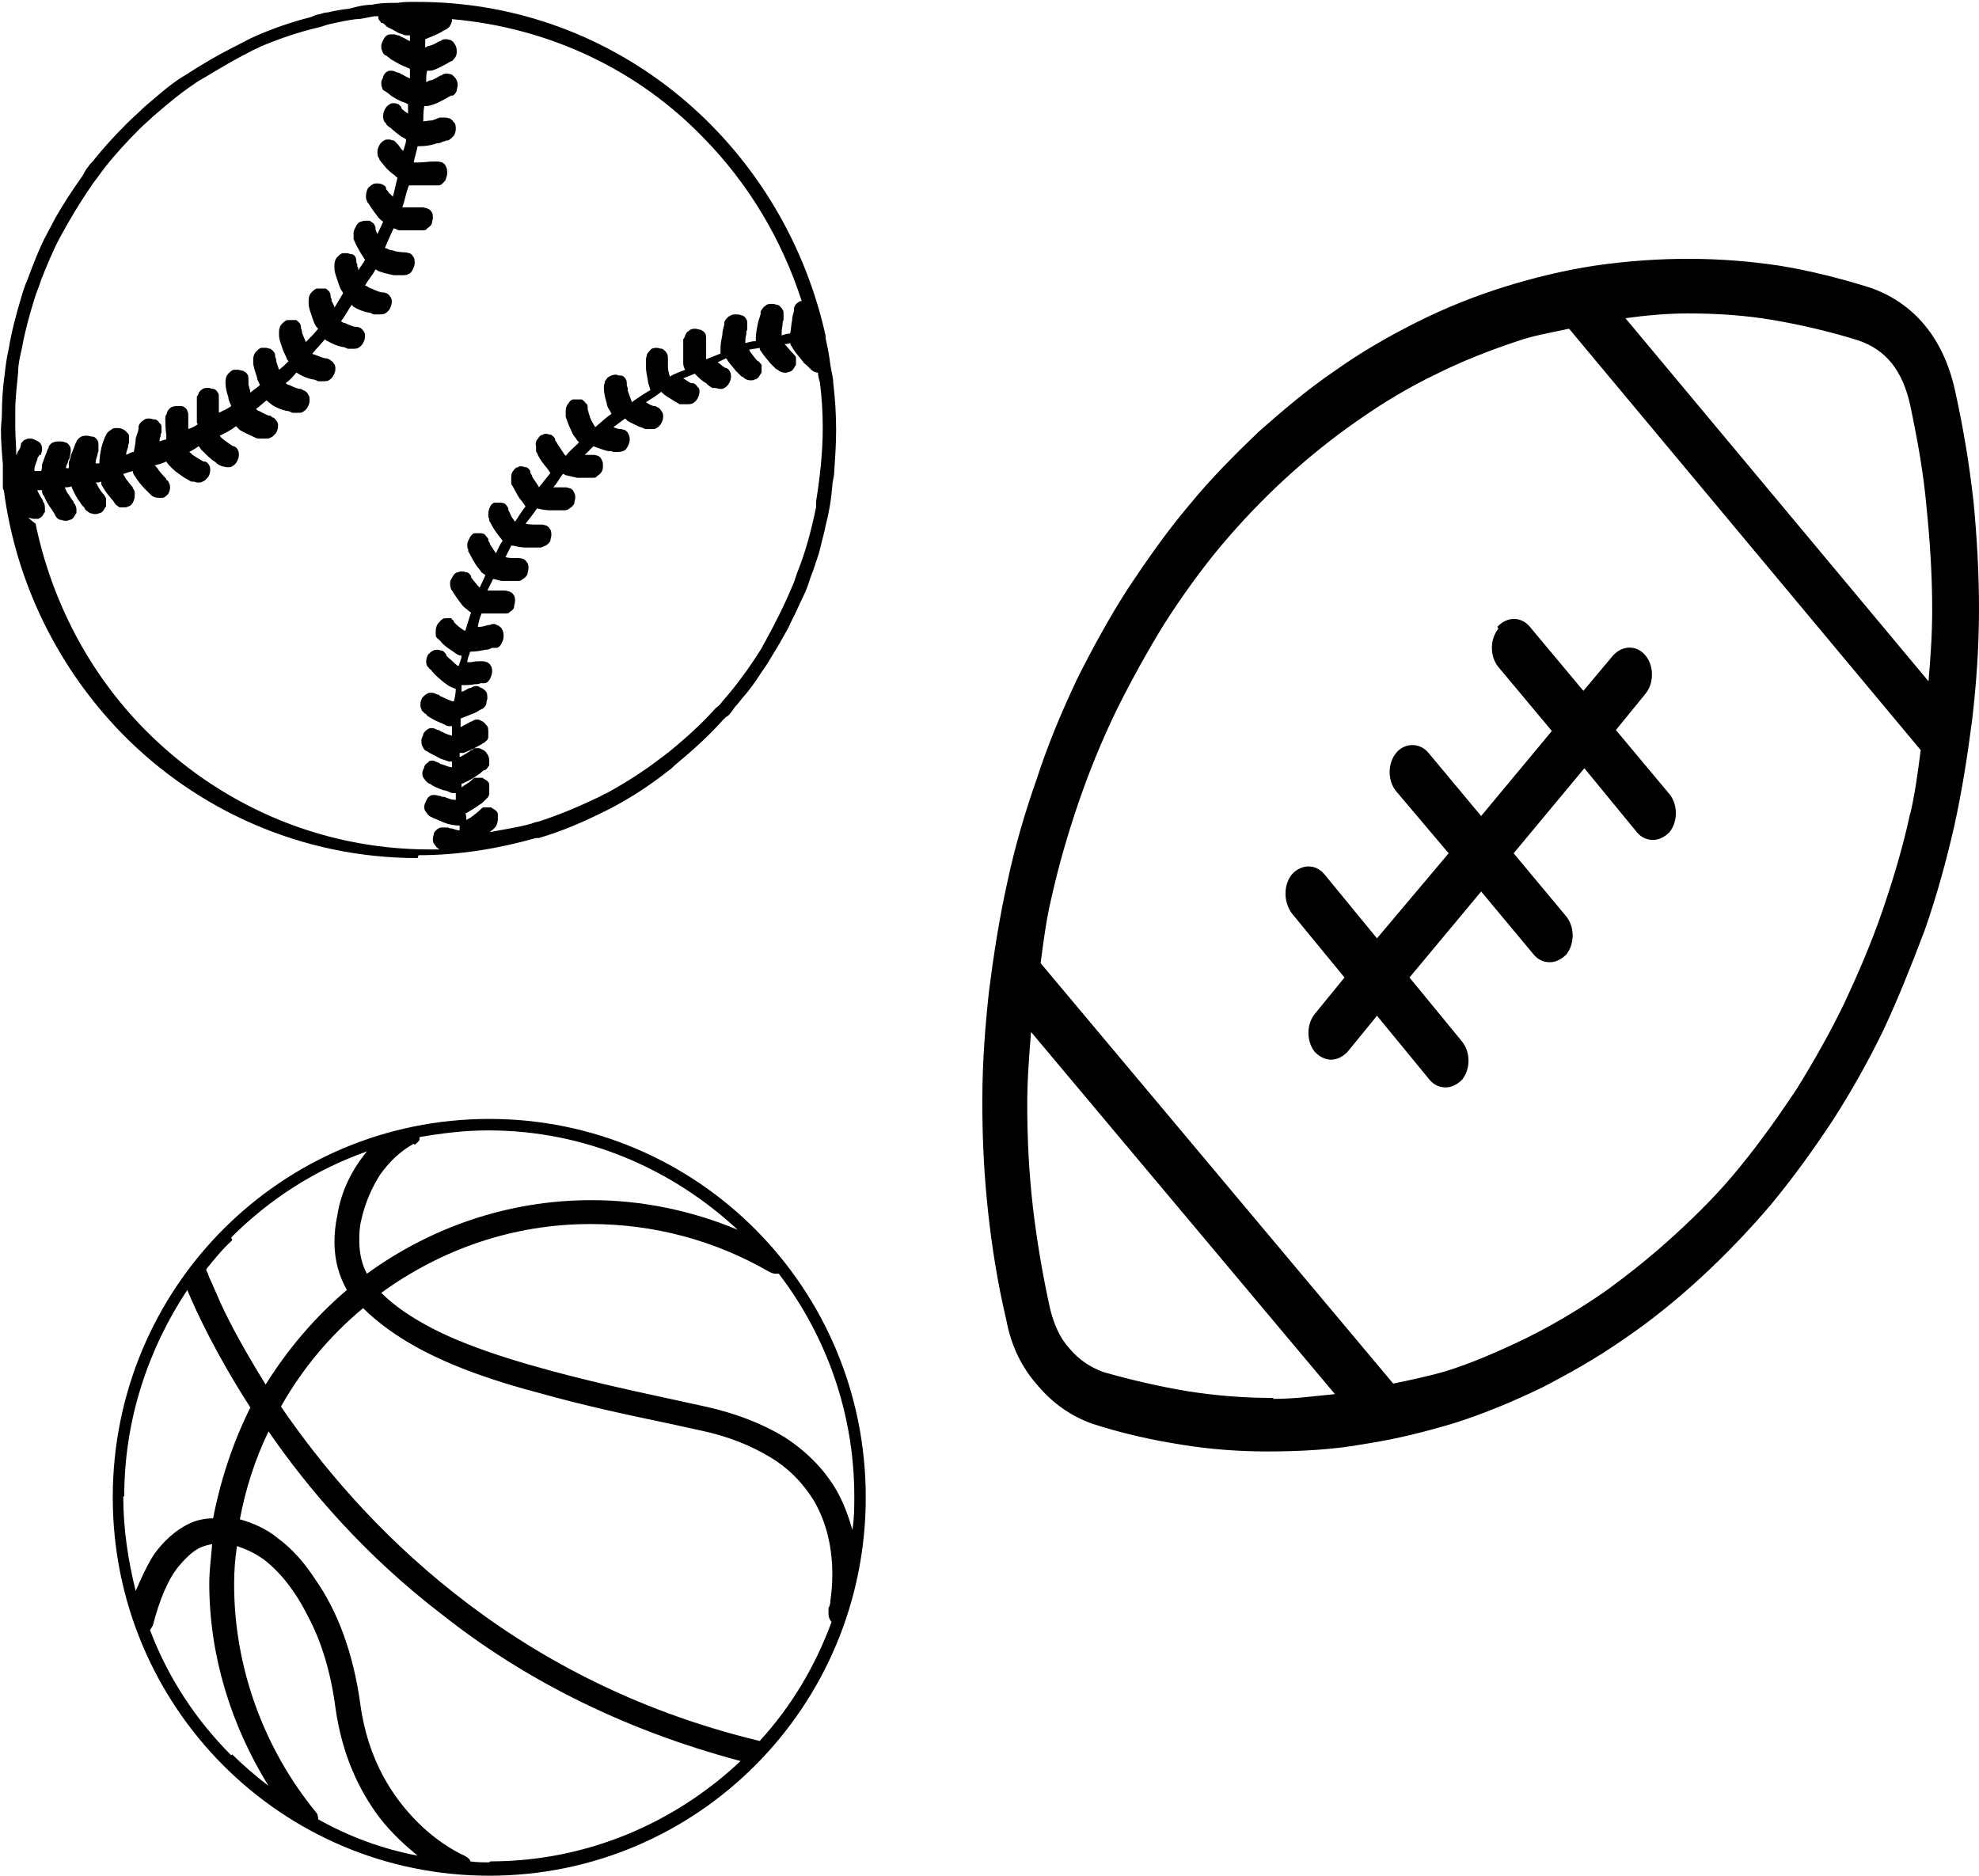
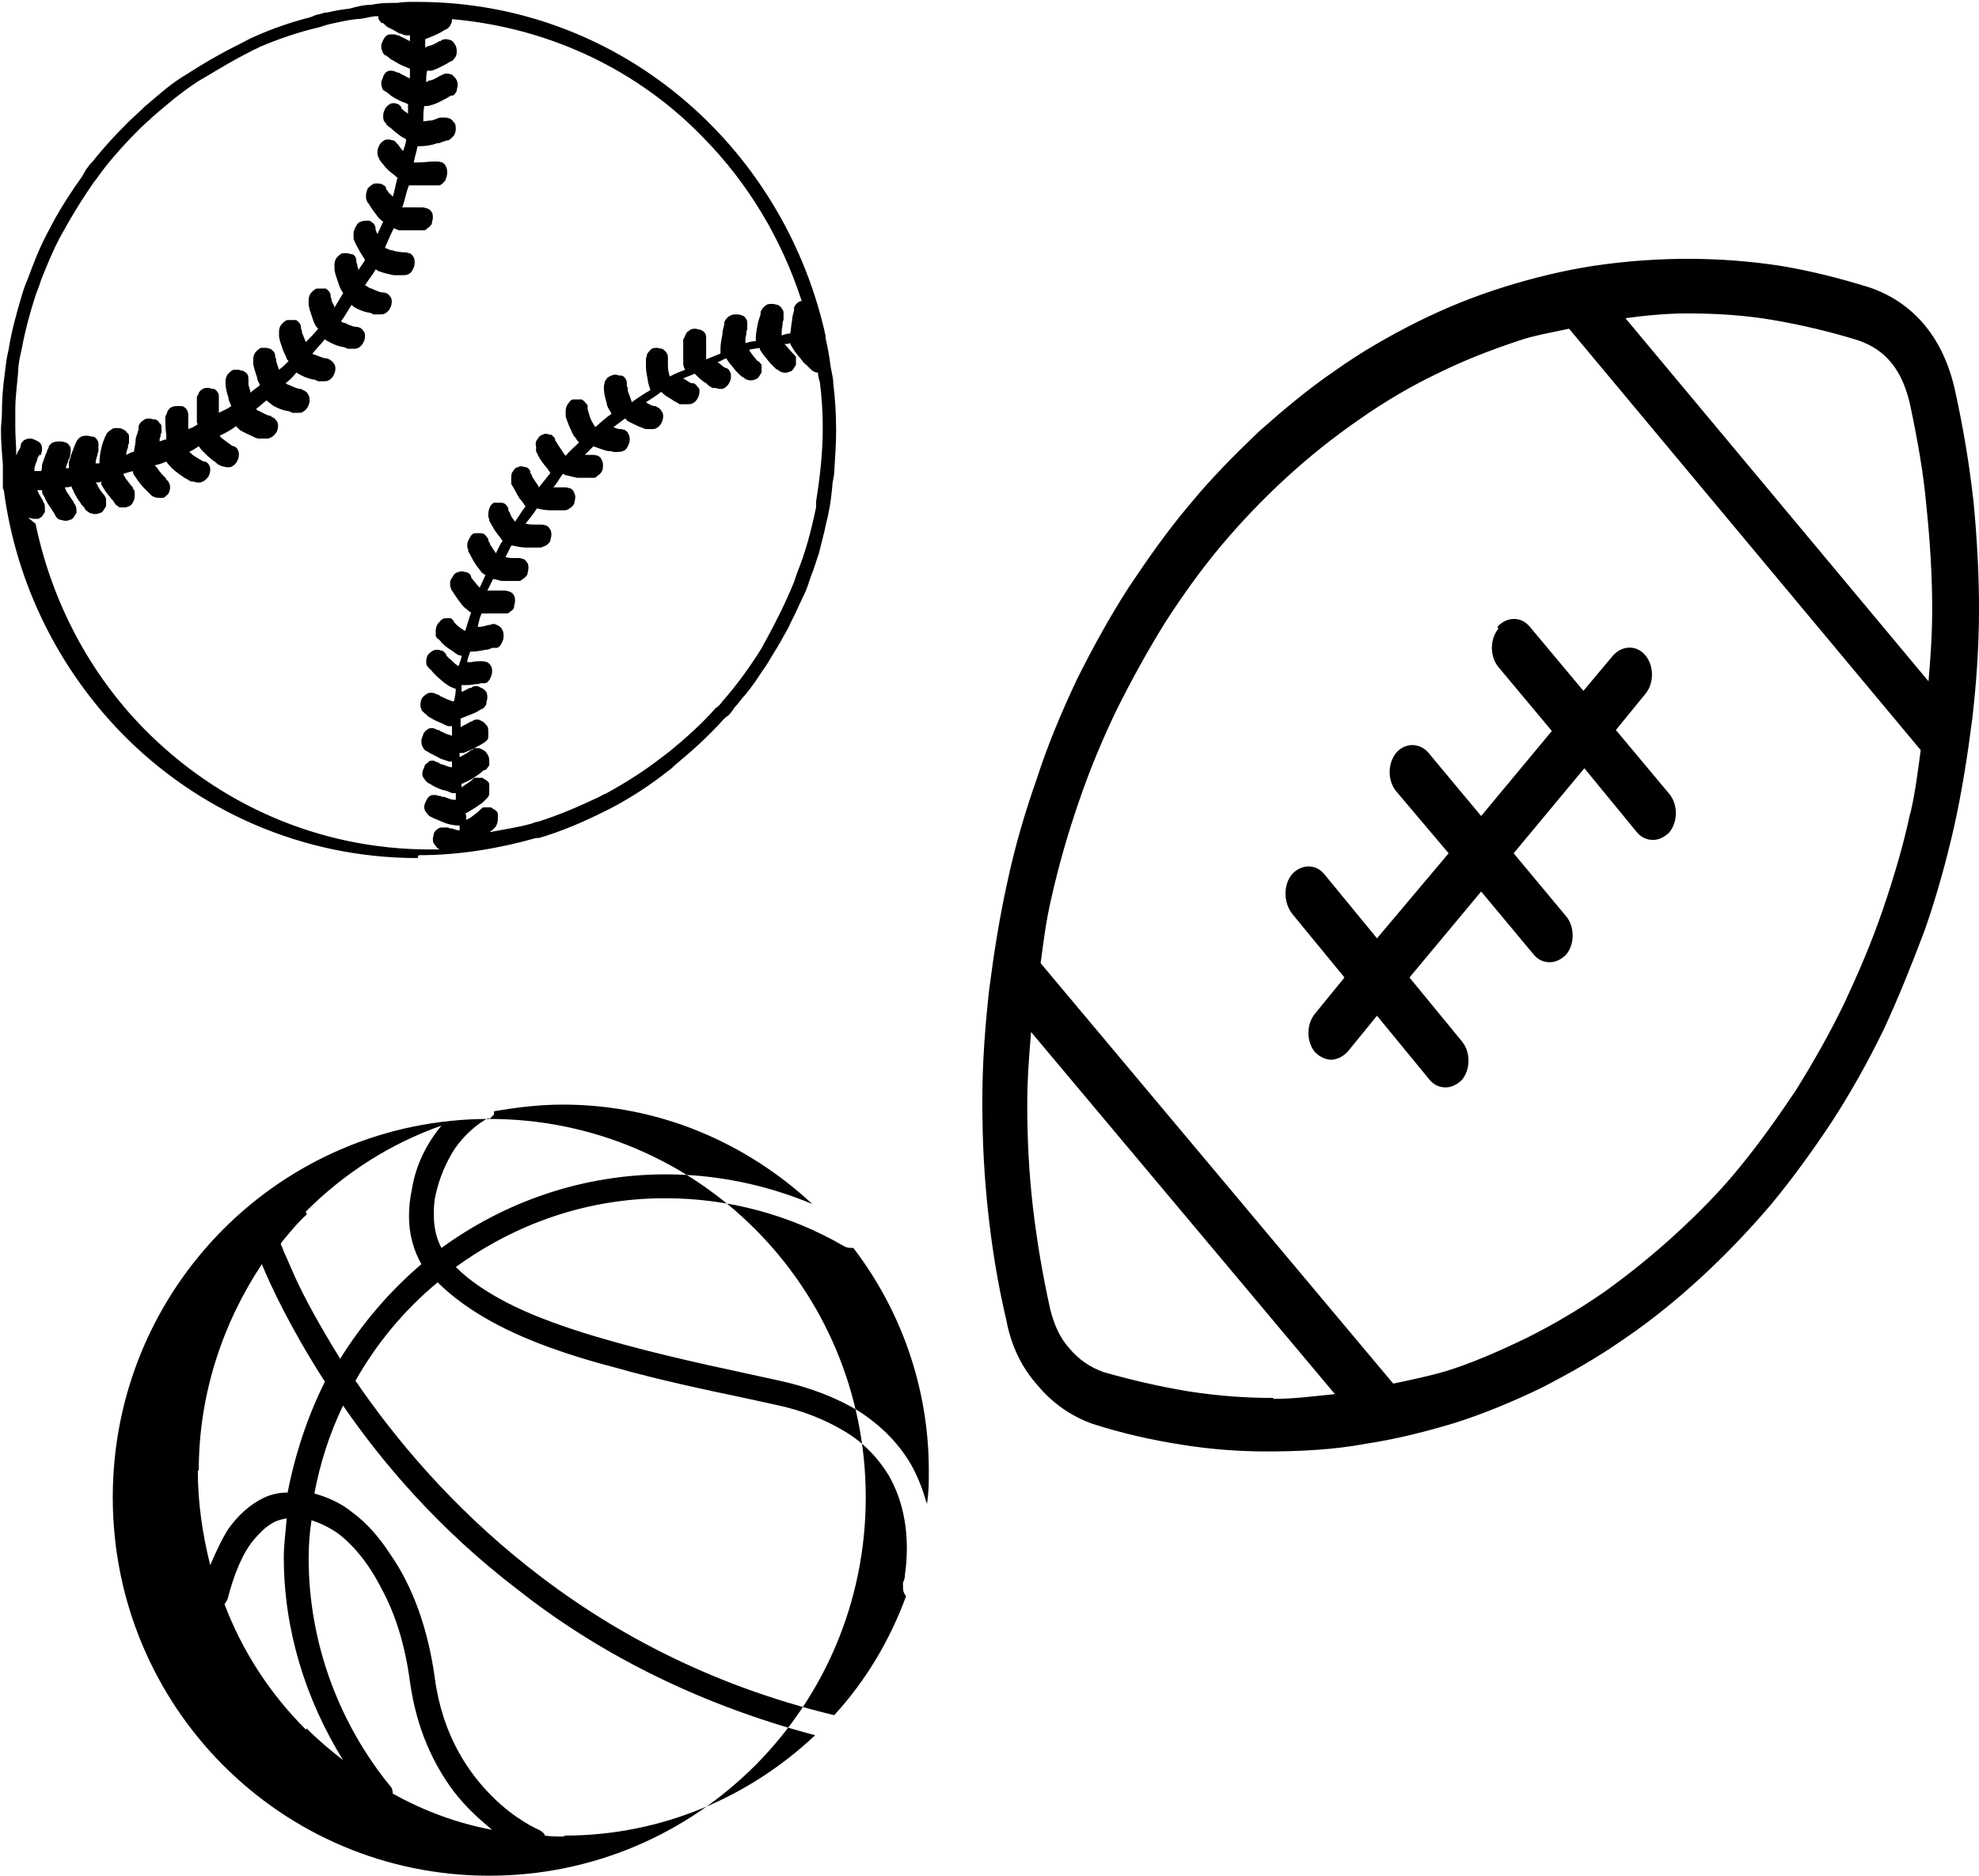
<svg xmlns="http://www.w3.org/2000/svg" id="Layer_2" viewBox="0 0 20.71 19.63">
  <g id="Layer_1-2">
-     <path d="m4.38,8.95c.43,0,.84-.07,1.23-.18,0,0,.02,0,.03,0,.24-.07.47-.17.69-.28.02-.01.04-.02.06-.03.21-.11.41-.24.6-.39.03-.02.05-.04.07-.06.18-.15.35-.3.51-.48.01-.01.03-.03.05-.04.03-.03.05-.06.07-.09.04-.04.07-.09.11-.13.05-.06.1-.13.14-.19.03-.05.07-.1.1-.15.04-.07.08-.13.12-.2.03-.05.06-.11.09-.16.03-.07.07-.14.1-.21.03-.06.05-.11.08-.17.03-.07.05-.15.08-.22.02-.06.04-.12.06-.18.02-.08.04-.16.06-.24.01-.06.03-.12.04-.18.02-.09.03-.18.04-.28,0-.05.02-.1.02-.15.01-.15.02-.29.02-.44,0-.16-.01-.33-.03-.49,0-.06-.02-.12-.03-.19-.01-.09-.03-.19-.05-.28,0-.02,0-.04-.01-.06,0,0,0,0,0-.01-.46-1.98-2.18-3.45-4.26-3.45-.01,0-.03,0-.04,0,0,0,0,0,0,0-.06,0-.11,0-.17.01-.09,0-.18,0-.27.02-.08,0-.16.02-.23.04-.08.01-.15.02-.23.04-.03,0-.06.01-.09.02-.03,0-.06.02-.09.03-.2.05-.4.12-.58.2-.05.02-.1.05-.16.08-.14.07-.27.14-.4.22-.07.04-.14.09-.21.13-.14.09-.26.2-.39.31-.06.06-.12.11-.18.17-.13.13-.25.26-.36.4-.02.02-.04.04-.05.06-.03.03-.04.07-.07.11-.1.14-.19.28-.27.42-.03.06-.06.11-.09.17-.08.15-.14.31-.2.47-.03.07-.05.13-.07.2-.05.17-.1.35-.13.54-.02.08-.03.16-.04.25-.02.14-.03.28-.03.42,0,.06-.01.11-.01.17,0,.12.01.24.02.36,0,.04,0,.08,0,.12,0,.04,0,.08,0,.12,0,.01,0,.02.01.03.13.99.58,1.87,1.23,2.54.79.81,1.89,1.31,3.1,1.31Zm4.08-5.11s.01.01.02.02c0,0,0,0,.01.01.02.02.05.03.07.03,0,.03.01.07.02.1.02.16.03.31.03.48,0,.26-.03.52-.07.77,0,.02,0,.04,0,.06-.05.24-.11.47-.2.69-.01.03-.02.06-.03.09-.09.22-.19.42-.3.62-.02.03-.03.06-.05.09-.12.19-.25.37-.4.54-.02.03-.04.05-.07.07-.15.17-.32.32-.49.46-.03.02-.05.04-.08.06-.18.14-.37.26-.57.37-.03.01-.06.03-.08.04-.21.1-.42.19-.64.26-.02,0-.04.01-.07.02-.14.04-.29.06-.44.09.01,0,.02-.02.03-.02,0,0,.01-.01.02-.02,0,0,0,0,.01-.01.02-.02.03-.06.03-.09,0-.02,0-.03,0-.05,0-.02-.02-.04-.04-.05,0,0-.02-.01-.03-.02-.01,0-.03,0-.04,0-.01,0-.02,0-.04,0-.01,0-.02.01-.03.02h0s0,0-.01.01c-.02.02-.06.05-.1.08-.01,0-.03.02-.04.02,0-.02,0-.05-.01-.07,0,0,0,0,.01,0,.05-.03.1-.06.14-.09.02-.01.04-.03.05-.04,0,0,.01-.01.02-.02,0,0,0,0,.01-.01.01-.01.02-.03.02-.04,0-.02,0-.03,0-.05,0-.02,0-.03,0-.05,0-.02-.02-.04-.04-.05,0,0-.02-.01-.03-.02-.01,0-.03,0-.04,0s-.02,0-.04,0c-.01,0-.02.01-.03.02,0,0,0,0-.01.01-.02.02-.06.04-.1.07,0-.01,0-.02,0-.04.01,0,.02,0,.03-.01.05-.02.1-.05.14-.08.02-.01.04-.03.05-.04,0,0,.01-.01.02-.01,0,0,.01,0,.02-.01.01-.01.02-.03.03-.04,0-.02,0-.03,0-.05,0-.03-.01-.06-.03-.08,0-.01-.02-.02-.03-.03-.01,0-.03-.02-.05-.02-.01,0-.02,0-.04,0-.01,0-.02.01-.03.02,0,0,0,0-.01,0-.02.02-.06.04-.11.07,0,0,0,0-.01,0,0-.01,0-.03,0-.04.01,0,.03,0,.04,0,.05-.02.1-.04.15-.07.02-.01.04-.02.05-.03,0,0,.01,0,.02-.01,0,0,0,0,.01-.01.02-.01.03-.03.03-.05,0-.02,0-.04,0-.05,0-.03,0-.06-.03-.08,0-.01-.02-.02-.03-.03-.01,0-.03-.02-.05-.02-.02,0-.04,0-.06.02h0s0,0-.01,0c-.02.01-.07.04-.11.06h0s0-.06,0-.09c0,0,0,0,0,0,.05-.02.1-.04.15-.06.02-.01.04-.02.05-.03,0,0,.01,0,.02-.01,0,0,.01,0,.02-.01.01-.01.03-.03.03-.05,0-.02.01-.04.01-.05,0-.03,0-.06-.02-.08-.01-.01-.02-.02-.04-.03-.01,0-.03-.02-.05-.02-.02,0-.04,0-.06.02,0,0,0,0-.01,0-.02,0-.05.03-.09.04,0-.02,0-.05,0-.07.05,0,.1,0,.14-.01.02,0,.04,0,.06-.01,0,0,.01,0,.02,0,0,0,.01,0,.02,0,.03,0,.05-.03.06-.05.01-.02.02-.05.02-.07,0-.02,0-.05-.02-.07,0-.01-.02-.02-.03-.03-.01,0-.03-.01-.05-.01-.01,0-.02,0-.03,0,0,0,0,0,0,0-.02,0-.05,0-.09.01-.02,0-.03,0-.04,0,0-.04.02-.07.03-.11.06,0,.11-.01.16-.02.03,0,.05-.01.07-.02.01,0,.02,0,.03,0s.01,0,.02,0c.03-.01.04-.03.05-.05.01-.02.02-.04.02-.07,0-.03,0-.05-.02-.08,0-.01-.02-.02-.03-.03-.01,0-.03-.02-.05-.02-.01,0-.03,0-.04.01h0s0,0-.01,0c-.02,0-.06.02-.1.02,0,0-.01,0-.02,0,.01-.05.02-.1.04-.14,0,0,0,0,.01,0,.04,0,.08,0,.11,0,.03,0,.06,0,.08,0,.01,0,.02,0,.03,0,0,0,.02,0,.03,0,.02,0,.03-.01.04-.02.02-.01.04-.03.04-.05,0-.02.01-.04.01-.06,0-.02,0-.05-.02-.07,0-.01-.02-.02-.04-.03-.01,0-.03-.01-.05-.01h-.02s-.01,0-.03,0h-.05s-.05,0-.08,0c.02-.04.04-.08.06-.12.03,0,.07.02.1.02.04,0,.08,0,.11,0h.03s.01,0,.02,0c.02,0,.03,0,.05-.02.02-.01.04-.03.05-.05,0-.02.01-.04.01-.06,0-.03,0-.05-.02-.07,0-.01-.02-.02-.03-.03-.01,0-.03-.01-.05-.01,0,0,0,0,0,0h0s0,0,0,0c0,0-.03,0-.05,0-.03,0-.06,0-.09-.01.02-.04.04-.08.06-.12,0,0,.01,0,.02,0,.04.01.09.02.13.02.04,0,.08,0,.11,0h.05s.03-.01.05-.02c.02-.01.04-.03.05-.05,0-.02.01-.04.01-.06,0-.02,0-.05-.02-.07,0-.01-.02-.02-.03-.03-.01,0-.03-.01-.05-.01,0,0,0,0-.01,0-.01,0-.03,0-.05,0-.03,0-.07,0-.11-.01,0,0,0,0,0,0,.04-.05.08-.1.12-.16,0,0,0,0,0,0,.04.01.09.02.13.02.04,0,.08,0,.11,0h.03s.02,0,.02,0h0s.03,0,.05-.02c.02-.01.04-.03.05-.05,0-.02.01-.04.01-.06s0-.04-.02-.07c0-.01-.02-.02-.03-.03-.02,0-.03-.01-.05-.01h-.01s-.03,0-.05,0c-.02,0-.05,0-.07,0,.04-.04.06-.09.1-.14,0,0,.02,0,.02.01.04.01.09.02.13.03.04,0,.08,0,.11,0h.03s.01,0,.02,0c.02,0,.04,0,.05-.02.02-.01.04-.03.05-.05.01-.02.01-.04.01-.06s0-.04-.02-.07c0-.01-.02-.02-.03-.03-.01,0-.03-.01-.05-.01h-.01s-.03,0-.05,0c0,0-.02,0-.03,0,.03-.03.06-.06.09-.09,0,0,0,0,0,0,.05.02.11.04.15.05.02,0,.04,0,.06.01.01,0,.02,0,.02,0,0,0,.01,0,.02,0h0s.04,0,.06-.01c.03-.01.04-.03.05-.05.01-.02.02-.04.02-.07,0-.02,0-.04-.02-.07,0-.01-.02-.02-.03-.03-.01,0-.03-.01-.04-.01,0,0,0,0-.01,0-.02,0-.05-.01-.07-.02.04-.03.08-.06.12-.09,0,0,.02.01.02.02.05.03.1.05.14.07.02,0,.04.02.06.02,0,0,.01,0,.02,0,0,0,.01,0,.02,0,0,0,.02,0,.02,0,.02,0,.04,0,.05-.01.02-.01.04-.03.05-.05.01-.02.02-.04.02-.07,0-.02,0-.04-.02-.06,0-.01-.02-.02-.02-.03-.01,0-.02-.01-.04-.02,0,0,0,0-.01,0-.02,0-.06-.02-.09-.04.06-.04.11-.07.16-.11,0,0,0,0,.01.01.04.04.09.06.13.09.02.01.04.02.05.03,0,0,.01,0,.02,0,0,0,.01,0,.02,0,.01,0,.02,0,.04,0,.02,0,.04,0,.06-.01.02-.01.04-.03.05-.05.01-.02.02-.04.02-.07,0-.02,0-.04-.02-.05-.01-.02-.03-.04-.05-.04,0,0,0,0-.01,0-.02,0-.05-.03-.09-.05.04-.02.08-.03.12-.05,0,0,0,0,0,0,.04.04.08.08.12.1.02.02.03.03.05.04,0,0,.01.01.02.01,0,0,.01,0,.02,0,.02,0,.04.01.05.01.02,0,.04,0,.05-.01.02-.01.04-.03.05-.05.01-.02.02-.04.02-.07,0-.01,0-.03-.01-.05-.01-.02-.02-.03-.04-.04,0,0,0,0-.01,0-.02-.01-.05-.04-.08-.06.03-.01.06-.03.09-.04,0,0,0,0,0,0,.03.05.07.09.1.13.02.02.03.03.04.04,0,0,.01.01.02.02,0,0,.01,0,.02.01.02.02.05.03.07.03.02,0,.04,0,.05-.01.02,0,.04-.02.05-.04,0,0,.01-.02.02-.03,0-.01,0-.03,0-.04s0-.03,0-.04c0-.01-.02-.02-.03-.04,0,0,0,0-.01,0-.02-.02-.05-.06-.08-.1,0,0,0,0-.01-.02.03-.01.07-.01.11-.02,0,0,0,.02.01.03.03.05.07.09.1.13.02.02.03.03.04.04,0,0,.01.01.02.02,0,0,0,0,.02.01.02.02.05.03.07.03.02,0,.03,0,.05-.01.02,0,.04-.02.05-.04,0,0,.01-.02.02-.03,0-.01,0-.02,0-.04,0-.01,0-.03,0-.04,0-.01-.02-.03-.03-.04h0s0,0-.01-.01c-.02-.02-.05-.06-.08-.09.02,0,.04,0,.06-.01,0,.02.02.04.03.06.03.05.07.09.1.13.01.02.03.03.04.04Zm-1.64.57h0,0ZM.21,4.69s-.02.03-.03.05c0,0,0,.02-.01.02,0-.1-.01-.19-.01-.29,0-.06,0-.12,0-.18,0-.14.02-.27.03-.4,0-.08.02-.16.04-.25.03-.17.08-.35.13-.51.02-.07.05-.13.07-.2.06-.15.12-.3.2-.45.03-.05.06-.11.09-.16.08-.14.17-.28.26-.41.04-.05.08-.11.12-.16.11-.14.23-.27.36-.4.05-.05.1-.09.14-.13.14-.12.28-.24.43-.34.04-.03.08-.05.13-.08.15-.09.3-.18.46-.26.03-.02.07-.03.1-.05.19-.08.39-.15.6-.2.05-.01.09-.03.14-.04.09-.02.18-.04.27-.05.06,0,.12-.02.19-.03.01,0,.02,0,.04,0,0,0,0,.01,0,.02,0,.02.02.03.03.05,0,0,0,0,.01,0,.01,0,.03.02.05.04.04.02.08.04.13.07.02,0,.05.02.07.02.01,0,.03,0,.04,0,0,.02,0,.04,0,.06-.03-.01-.05-.03-.08-.04-.01,0-.03-.02-.04-.02,0,0,0,0-.01,0h0s0,0,0,0c0,0-.02-.01-.03-.01-.01,0-.02,0-.03,0-.02,0-.04,0-.05.01-.02.01-.03.03-.04.05-.01.02-.02.04-.02.06,0,.02,0,.04.01.05,0,.02.02.04.03.05,0,0,0,0,.01,0,.01.01.03.02.05.04.04.02.08.05.13.07.02.01.05.02.07.03,0,0,0,0,0,0,0,.03,0,.07,0,.1-.03-.01-.06-.03-.08-.04-.01,0-.03-.02-.04-.02,0,0-.01,0-.01,0h0s-.04-.02-.06-.02c-.02,0-.04,0-.05.01-.02.01-.03.03-.04.05,0,.02-.02.04-.02.06,0,.02,0,.04.01.06,0,.02.02.03.04.04,0,0,0,0,0,0,.01.01.03.02.05.04.03.02.08.05.13.07.01,0,.03.01.05.02,0,.03,0,.07,0,.1-.01-.01-.03-.02-.04-.03-.01-.01-.03-.02-.03-.03,0,0,0,0,0-.01h0s0,0,0,0h0s-.02-.02-.03-.03c-.01,0-.03-.01-.04-.01-.02,0-.04,0-.05.01-.02.01-.04.03-.05.05-.01.02-.02.04-.02.07s0,.06.03.08c0,0,0,0,0,.01.01.01.03.03.05.04.03.03.07.06.11.09.02.01.04.02.05.03,0,.04-.02.08-.03.12,0,0-.02-.02-.02-.02-.01-.01-.02-.03-.03-.04,0,0,0-.01-.01-.01h0s-.02-.03-.04-.04c-.02,0-.03-.01-.05-.01-.02,0-.04,0-.05.01-.02.01-.04.03-.05.05-.01.02-.02.04-.02.07,0,.02,0,.05.02.07,0,0,0,0,0,.01.01.01.02.03.04.05.02.03.06.07.1.1.02.01.03.03.05.04-.02.07-.03.14-.05.2-.01-.02-.03-.03-.04-.04-.01-.02-.02-.03-.03-.04,0,0,0-.01,0-.01h0s0,0,0,0c0-.02-.02-.03-.04-.04-.02-.01-.04-.01-.05-.01-.02,0-.04,0-.05.01-.02.01-.04.03-.05.04-.01.02-.02.05-.02.08,0,.02,0,.04.01.05,0,0,0,.02.01.02.02.03.05.08.09.13.02.03.04.05.07.07,0,0,0,0,0,0-.02.04-.04.09-.06.13t0,0s-.02-.04-.02-.05c0,0,0-.01,0-.02h0s-.01-.03-.02-.04c-.01-.01-.03-.02-.04-.03-.01,0-.03,0-.04,0-.02,0-.03,0-.05.01-.02,0-.04.02-.05.04-.01.02-.03.05-.03.08,0,.01,0,.02,0,.03,0,.01,0,.02,0,.03.01.03.04.09.07.14.02.03.03.05.05.08,0,0,0,0,0,0-.02.04-.05.07-.07.11,0-.01,0-.03-.01-.04,0-.01,0-.03-.01-.04,0,0,0-.01,0-.01h0s0-.03-.01-.05c-.01-.02-.03-.03-.04-.03-.02,0-.03-.01-.05-.01-.02,0-.03,0-.04,0-.02,0-.04.02-.06.04-.02.02-.03.05-.03.08h0s0,.03,0,.04c0,.04.02.09.04.15.01.03.02.06.04.09,0,0,.01.01.01.02-.03.05-.06.1-.09.15,0-.02-.02-.05-.03-.07,0-.01,0-.03-.01-.04,0,0,0,0,0-.01h0s0-.03-.01-.04c-.01-.02-.03-.03-.04-.04-.02,0-.03,0-.05,0-.02,0-.03,0-.04,0-.02,0-.04.02-.06.04-.02.02-.03.05-.03.08v.02h0s0,.02,0,.02c0,.04.02.09.04.15.01.03.02.06.04.09,0,0,.01.01.02.02-.04.05-.08.09-.13.14-.01-.03-.03-.07-.04-.1,0-.01,0-.03-.01-.04,0,0,0,0,0-.01h0s0-.03-.01-.04c-.01-.02-.03-.03-.04-.04-.02,0-.03,0-.05,0-.02,0-.03,0-.04,0-.02,0-.04.02-.06.04-.02.02-.03.05-.03.08h0s0,.03,0,.04c0,.04.02.09.04.15.01.03.03.06.04.09,0,.01.01.02.02.03-.03.03-.06.06-.1.09-.01-.03-.02-.06-.03-.09,0-.02,0-.03-.01-.04,0,0,0-.01,0-.01h0s0-.03-.01-.04c-.01-.02-.03-.03-.04-.04-.02,0-.03-.01-.05-.01-.02,0-.03,0-.04,0-.02,0-.04.02-.06.04-.02.02-.03.05-.03.08h0s0,.03,0,.04c0,.03.02.09.04.15,0,.03.02.05.03.08-.03.03-.07.05-.1.08,0-.03-.02-.07-.02-.09,0-.01,0-.03,0-.04,0,0,0,0,0-.01h0s0-.04-.01-.05c-.01-.02-.03-.03-.05-.04-.02,0-.03-.01-.05-.01-.01,0-.03,0-.04,0-.02,0-.04.02-.06.04-.02.02-.03.05-.03.08h0s0,0,0,0c0,0,0,.01,0,.02,0,.04.01.09.03.15,0,.03.02.06.03.09,0,0,0,0,0,0-.04.03-.09.05-.13.07,0-.02,0-.05,0-.07,0-.02,0-.04,0-.05v-.02h0s0-.02,0-.02c0-.02,0-.04-.01-.05-.01-.02-.03-.04-.05-.04-.02,0-.03-.01-.05-.01-.03,0-.05,0-.07.02-.01,0-.02.02-.03.03,0,.01-.01.03-.02.04,0,0,0,.02,0,.02,0,.03,0,.07,0,.12,0,.04,0,.08,0,.12,0,.01,0,.02.01.03-.03.02-.06.04-.1.05,0-.02,0-.03,0-.05,0-.02,0-.04,0-.05v-.03h0s0-.01,0-.01c0-.02,0-.03-.01-.05,0-.01-.01-.02-.02-.03-.01-.01-.03-.02-.04-.02-.01,0-.03,0-.04,0-.03,0-.05,0-.08.02-.01.01-.02.02-.03.04,0,.01-.01.03-.02.05v.04s0,.09.01.15c0,.02,0,.03,0,.05-.02,0-.04.01-.07.02,0-.02,0-.04.01-.05,0-.02,0-.03.01-.04,0,0,0,0,0-.01h0s0,0,0,0c0-.01,0-.02,0-.04,0-.02,0-.04-.02-.05-.01-.02-.03-.04-.05-.04-.02,0-.04-.01-.06-.01s-.04,0-.06.02c-.02.01-.04.03-.05.06,0,0,0,.01,0,.02,0,.03-.02.07-.03.11,0,.04-.01.09-.02.14-.03,0-.05.02-.08.03,0-.03.01-.05.02-.08,0-.02,0-.03.01-.04,0,0,0-.01,0-.01h0s0-.03,0-.05c0-.02,0-.04-.02-.05-.01-.02-.03-.03-.05-.04-.02-.01-.04-.01-.06-.01s-.04,0-.06.02c-.02.01-.04.03-.05.05h0s0,.01-.01.02c-.01.03-.03.07-.04.12-.01.05-.02.1-.02.16-.01,0-.02,0-.04,0,0-.03.01-.06.02-.09,0-.02.01-.03.01-.04,0,0,0-.01,0-.02h0s0,0,0,0c0-.01,0-.03,0-.04,0-.02,0-.04-.01-.05-.01-.02-.03-.04-.05-.04-.02,0-.04-.01-.06-.01s-.04,0-.06.01c-.02.01-.04.03-.05.05,0,0,0,.01-.01.02-.01.03-.03.08-.05.13,0,.03-.02.05-.02.08,0,.02,0,.04,0,.05-.01,0-.02,0-.03,0,0-.02.01-.04.02-.06,0-.02.01-.03.02-.05,0,0,0-.01,0-.01h0s.01-.04.01-.06c0-.02,0-.04-.01-.05-.01-.02-.03-.04-.05-.04-.02-.01-.04-.01-.06-.01-.02,0-.04,0-.06.01-.02,0-.04.03-.05.04,0,0,0,0,0,.01,0,.01-.02.03-.02.05-.02.04-.03.08-.05.13,0,.02,0,.05-.01.07-.03,0-.05,0-.07,0,0,0,0-.01,0-.02,0-.03.02-.07.03-.1,0-.02.01-.03.02-.04,0,0,0-.01,0-.01H.43s0,0,0,0c0-.02.01-.04.01-.05,0-.02,0-.04-.01-.06-.01-.02-.03-.03-.05-.04-.02-.01-.04-.02-.06-.02-.02,0-.04,0-.05.01-.02,0-.03.02-.05.04,0,0,0,0,0,.01ZM4.07.5h0s0,0,0,0h0ZM.26,5.39s.03.03.04.03c.02,0,.04.01.05.01.02,0,.03,0,.05,0,.02-.01.04-.02.05-.04,0,0,.01-.02.02-.03,0-.01,0-.03,0-.04,0-.02,0-.05-.02-.07,0,0,0,0,0-.01-.01-.02-.04-.06-.06-.11,0,0,0,0,0,0,.02,0,.04,0,.05,0,0,.02,0,.04.02.06.02.05.05.1.08.14.01.02.03.04.03.05,0,0,.01.01.01.02,0,0,0,0,.01.01,0,.01.03.03.04.03.02,0,.03.01.05.01.02,0,.03,0,.05-.01.02,0,.04-.02.05-.04,0,0,.01-.02.02-.03,0-.01,0-.02,0-.04,0-.02-.01-.05-.03-.07,0,0,0,0,0-.01-.02-.02-.04-.06-.07-.1-.01-.02-.02-.04-.02-.05.02,0,.04,0,.07-.01,0,0,0,.02.01.03.02.05.05.1.08.14.01.02.03.04.04.05,0,0,.01.01.01.02,0,0,0,0,.01.01.01.01.03.02.04.03.02,0,.03.01.05.01s.03,0,.05-.01c.02,0,.04-.02.05-.04,0,0,.01-.02.02-.03,0,0,0-.02,0-.04s0-.03,0-.04c0-.01-.01-.02-.02-.04,0,0,0,0,0,0-.02-.02-.05-.06-.07-.1,0-.01-.01-.02-.02-.03.02,0,.04,0,.06-.01,0,0,0,.02,0,.03.03.05.06.1.09.13.01.02.03.03.04.05,0,0,.01.01.01.02,0,0,.01,0,.01.01.01.01.03.02.04.03.01,0,.03,0,.04,0,.02,0,.04,0,.05-.01.02,0,.04-.02.05-.04.01-.02.02-.04.02-.07,0-.01,0-.02,0-.04,0-.01-.01-.03-.02-.04,0,0,0,0,0-.01-.02-.02-.05-.06-.08-.1,0-.01-.02-.03-.02-.04.03-.01.06-.02.1-.03,0,.02.01.04.02.05.03.05.07.1.1.13.02.02.03.03.04.04,0,0,.01.01.02.02,0,0,0,0,.01.01.02.02.05.03.08.03.02,0,.04,0,.05,0,.02-.01.04-.03.05-.04.01-.02.02-.04.02-.07,0-.01,0-.03-.01-.04,0-.01-.01-.03-.03-.04,0,0,0,0,0-.01-.02-.02-.05-.05-.08-.09-.01-.02-.03-.04-.04-.05,0,0,0,0,0,0,.04-.01.08-.02.12-.04.02.03.04.05.06.07.04.04.09.07.13.1.02.01.04.02.05.03,0,0,.01,0,.02.01,0,0,.01,0,.02,0,.02,0,.03.01.05.01.02,0,.04,0,.05-.01.03-.01.04-.03.06-.05.01-.02.02-.04.02-.07,0-.02,0-.03-.01-.05-.01-.02-.03-.04-.05-.04h0s0,0-.01,0c-.02-.01-.07-.04-.1-.06-.02-.01-.03-.03-.05-.04.04-.02.07-.04.1-.06.01.01.02.03.03.04.04.04.08.08.12.11.02.01.04.03.05.04,0,0,.01,0,.02.01,0,0,.01,0,.02.01.02,0,.04.01.06.01.02,0,.04,0,.05-.01.02-.01.04-.03.05-.05.01-.02.02-.04.02-.07,0-.02,0-.03-.01-.05-.01-.02-.02-.03-.04-.04h0s0,0-.01,0c-.02-.01-.06-.04-.1-.07-.01-.01-.03-.02-.04-.04.06-.03.12-.06.17-.1.01.01.03.03.04.04.05.03.1.05.14.07.02.01.04.02.06.02,0,0,.01,0,.02,0,0,0,.01,0,.02,0,.01,0,.02,0,.03,0,.02,0,.04,0,.05-.01.03-.01.04-.03.06-.05.01-.02.02-.04.02-.07,0-.02,0-.04-.02-.06,0,0-.01-.02-.03-.03-.01,0-.02-.01-.03-.02h0s0,0-.01,0c-.02,0-.07-.03-.11-.05-.01,0-.02-.01-.03-.02.04-.03.07-.06.11-.09.02.02.04.03.06.05.05.03.1.05.15.06.02,0,.04.01.06.02,0,0,.02,0,.02,0,0,0,.01,0,.02,0,0,0,.01,0,.02,0,.02,0,.04,0,.05-.01.02-.01.04-.03.05-.05.01-.02.02-.04.02-.07s0-.04-.02-.07c0-.01-.02-.02-.03-.03-.01,0-.02-.01-.04-.02,0,0,0,0-.01,0-.02,0-.07-.02-.11-.04-.01,0-.03-.01-.04-.02.04-.03.08-.07.11-.11,0,0,.01,0,.02.01.05.03.1.05.15.06.02,0,.04.01.06.02,0,0,.02,0,.02,0,0,0,.01,0,.02,0h.02s.04,0,.05-.01c.02-.01.04-.03.05-.05.01-.02.02-.04.02-.07,0-.02,0-.04-.02-.06,0-.01-.02-.02-.03-.03s-.02-.01-.04-.02h0s0,0-.01,0c-.02,0-.07-.02-.12-.04,0,0-.02,0-.02-.01.04-.05.09-.1.13-.15,0,0,.02.02.03.02.05.03.1.05.15.06.02,0,.04.01.06.02,0,0,.02,0,.02,0,0,0,.01,0,.02,0h.02s.04,0,.05-.01c.02-.01.04-.03.05-.05.01-.02.02-.04.02-.07,0-.02,0-.04-.02-.06,0-.01-.02-.02-.03-.03-.01,0-.02-.01-.04-.01,0,0,0,0-.01,0-.02,0-.07-.02-.11-.04-.02,0-.03-.01-.04-.02.04-.05.07-.11.11-.17,0,0,.01.01.02.02.05.03.1.05.15.06.02,0,.04.01.06.02,0,0,.02,0,.03,0,0,0,.01,0,.02,0h.02s.04,0,.05-.01c.02-.01.04-.03.05-.05.01-.02.02-.04.02-.07,0-.02,0-.04-.02-.06,0-.01-.02-.02-.03-.03-.01,0-.02-.01-.04-.01,0,0,0,0-.01,0-.02,0-.07-.02-.11-.04-.02,0-.04-.02-.06-.03,0,0,0,0-.01,0,.03-.06.08-.11.11-.17.01,0,.03.02.04.02.05.02.11.03.15.04.02,0,.04,0,.06,0,.02,0,.03,0,.04,0h0s.04,0,.05-.01c.03-.01.04-.03.05-.05.01-.02.02-.04.02-.07,0-.02,0-.05-.02-.07,0-.01-.02-.02-.03-.03-.02,0-.03-.01-.05-.01h-.01s-.07,0-.12-.02c-.02,0-.05-.01-.06-.02-.01,0-.02,0-.02-.01.03-.07.06-.14.09-.2.02,0,.04.02.06.02.04,0,.09,0,.13,0,.03,0,.05,0,.07,0,0,0,.02,0,.03,0s.01,0,.02,0c.01,0,.03,0,.04-.02.02-.01.04-.03.05-.05,0-.02.01-.04.01-.06,0-.03,0-.05-.02-.07,0-.01-.02-.02-.04-.03-.01,0-.03-.01-.05-.01h-.02s-.04,0-.07,0-.07,0-.1,0c0,0-.01,0-.02,0,.03-.08.04-.16.07-.23,0,0,.01,0,.02,0,.02,0,.05,0,.08,0,.05,0,.1,0,.13,0,.02,0,.04,0,.05,0,0,0,.01,0,.02,0,0,0,0,0,.01,0,.03,0,.05-.03.07-.05.01-.03.02-.05.02-.08,0-.03,0-.05-.02-.08,0-.01-.02-.02-.03-.03-.01,0-.03-.01-.05-.01,0,0-.02,0-.03,0,0,0-.01,0-.02,0-.03,0-.1.01-.15.01-.02,0-.03,0-.05,0,.01-.06.03-.11.04-.17,0,0,.01,0,.02,0,.06,0,.13-.01.18-.03.03,0,.05-.01.07-.02,0,0,.02,0,.03-.01,0,0,.01,0,.02,0,.02-.01.04-.03.06-.05.01-.02.02-.04.02-.07,0-.03,0-.06-.03-.08,0-.01-.02-.02-.03-.03-.01,0-.03-.01-.05-.01-.01,0-.03,0-.04,0h0s0,0-.01,0c-.02,0-.05.02-.09.03-.03,0-.07.01-.09.01,0-.05,0-.1.01-.16.02,0,.05,0,.07-.01.05-.01.1-.04.14-.06.02-.01.04-.02.05-.03,0,0,.01,0,.02-.01,0,0,.01,0,.02,0,.02-.01.03-.03.04-.05,0-.02.01-.04.01-.06,0-.03-.01-.06-.03-.08-.01-.01-.02-.02-.03-.03-.01,0-.03-.01-.05-.01-.02,0-.04,0-.06.02,0,0,0,0-.01,0-.02.01-.06.04-.1.05-.02,0-.03.01-.05.02,0-.04,0-.08.01-.12.01,0,.03,0,.04,0,.05-.01.1-.04.14-.06.02-.01.04-.02.05-.03,0,0,.01,0,.02-.01,0,0,.01,0,.01,0h0s.03-.03.04-.05c.01-.02.01-.04.01-.06,0-.03-.01-.06-.03-.08,0-.01-.02-.02-.03-.03-.01,0-.03-.01-.05-.01-.02,0-.04,0-.06.02h0s0,0-.01,0c-.02.01-.06.04-.11.05-.01,0-.03.01-.04.02,0-.03,0-.06,0-.09,0,0,0,0,0,0,.05-.02.1-.04.14-.06.02-.01.04-.02.05-.03,0,0,.01,0,.02-.01,0,0,.01,0,.02-.01.02-.01.03-.03.04-.05.01-.02.01-.03.01-.05,1.03.09,1.96.54,2.64,1.25.46.47.81,1.05,1.02,1.7-.01,0-.02,0-.03.01-.02.01-.04.03-.05.06h0s0,.01,0,.02c0,.03-.02.06-.02.11-.01.04-.01.09-.02.14-.03,0-.06.01-.09.02,0-.03,0-.07.01-.11,0-.02,0-.04.01-.05,0,0,0-.01,0-.02,0,0,0,0,0,0,0-.01,0-.03,0-.04,0-.02,0-.04-.01-.05-.01-.02-.03-.04-.05-.05-.02,0-.03-.01-.06-.01s-.05,0-.07.02c-.02.01-.04.04-.05.06,0,0,0,.01,0,.02,0,.02-.02.06-.03.11s-.02.1-.02.15c0,0,0,.02,0,.03-.04,0-.07.01-.11.02,0-.03,0-.06.01-.09,0-.02,0-.04.01-.05,0,0,0-.01,0-.02,0,0,0,0,0,0,0-.01,0-.02,0-.04,0-.02,0-.04-.01-.05-.01-.02-.03-.04-.05-.04-.02-.01-.04-.01-.06-.01s-.04,0-.07.02c-.02.01-.04.04-.05.06h0s0,.01,0,.02c0,.02-.02.06-.02.11-.01.05-.02.1-.02.15,0,.02,0,.03,0,.05-.05.02-.1.04-.15.06,0-.01,0-.03,0-.05,0-.02,0-.05,0-.07,0-.03,0-.05,0-.06v-.02s0,0,0,0h0v-.02s0-.04-.01-.05c-.01-.02-.03-.03-.05-.04-.02,0-.04-.01-.05-.01-.03,0-.05,0-.08.03-.01,0-.02.02-.03.04,0,.01-.01.03-.02.04,0,0,0,.01,0,.02,0,.03,0,.07,0,.11,0,.04,0,.08,0,.12,0,.03.01.05.02.07-.05.02-.11.04-.16.07,0,0,0,0,0,0-.01-.03-.02-.07-.02-.11,0-.02,0-.04,0-.05,0-.02,0-.03,0-.03h0s0-.04-.01-.05c-.01-.02-.03-.04-.05-.05-.02,0-.04-.01-.05-.01-.03,0-.06,0-.08.03-.01.01-.02.02-.03.04,0,.02-.01.03-.01.05h0s0,.05,0,.08c0,.04.01.09.02.14,0,.02.01.05.02.08,0,0,0,.02.01.02-.07.04-.13.08-.2.13,0,0,0,0,0-.01-.01-.03-.03-.08-.04-.11,0-.02,0-.04-.01-.05,0,0,0-.01,0-.02h0s0-.04-.01-.05c-.01-.02-.03-.04-.05-.04-.02,0-.03,0-.05-.01-.03,0-.06.01-.09.03-.01.01-.02.03-.03.04,0,.02-.01.04-.01.05h0s0,.03,0,.03c0,.03.01.09.03.15,0,.03.02.06.04.09,0,0,0,.01.01.02-.06.04-.11.09-.17.14t0,0s-.02-.03-.03-.05c-.02-.03-.03-.07-.04-.1,0-.01-.01-.03-.01-.04,0-.01,0-.02,0-.02,0-.01,0-.03-.02-.04-.01-.02-.03-.03-.04-.04-.02,0-.03,0-.05,0-.01,0-.03,0-.04,0-.02,0-.04.02-.05.04-.02.02-.03.05-.03.08,0,0,0,.02,0,.03h0s0,.02,0,.03c.01.03.03.09.06.15.01.03.03.06.05.08,0,.01.02.03.03.04-.05.05-.1.09-.14.14,0,0-.02-.02-.03-.04-.02-.03-.04-.06-.06-.09,0-.01-.02-.03-.02-.03,0,0,0-.01,0-.01,0,0,0,0,0,0,0-.02-.03-.04-.04-.05-.02,0-.04-.01-.05-.01-.02,0-.03,0-.04.01-.02,0-.04.02-.05.04-.02.02-.03.05-.02.08,0,.02,0,.03,0,.05,0,0,0,.01.01.02.01.03.04.08.08.13.02.02.04.05.06.08,0,0,0,0,0,0-.04.05-.08.1-.12.15,0,0,0,0-.01-.02-.02-.03-.04-.06-.06-.09,0-.01-.01-.03-.02-.04,0,0,0,0,0-.01,0,0,0,0,0,0,0-.02-.02-.04-.04-.05-.02,0-.04-.01-.05-.01-.02,0-.03,0-.04.01-.02,0-.04.02-.05.04-.02.02-.02.05-.02.08,0,.02,0,.03,0,.05h0s0,.01.01.02c.02.03.04.08.08.14.02.02.04.05.06.08,0,0,0,0,0,0-.04.05-.07.1-.11.16-.02-.03-.04-.05-.05-.08,0-.01-.01-.02-.02-.04,0,0,0-.02,0-.02h0s-.02-.04-.04-.05c-.02-.01-.04-.01-.05-.01-.02,0-.03,0-.05,0-.02,0-.04.02-.05.04-.01.02-.02.05-.02.08,0,.02,0,.04.01.05h0s0,.01,0,.02c.02.03.04.08.08.13.02.03.04.05.06.08,0,0,0,0,0,0-.03.04-.05.09-.07.13,0,0,0,0,0,0-.02-.03-.04-.06-.06-.09,0-.01-.01-.03-.02-.04,0,0,0-.02,0-.02h0s-.03-.04-.04-.05c-.02-.01-.04-.01-.05-.01-.02,0-.03,0-.05,0-.02,0-.04.02-.05.04-.01.02-.03.05-.03.08,0,.02,0,.04.01.05,0,0,0,.01,0,.02.02.03.04.08.08.14.02.03.04.05.06.08.01.01.03.02.04.03-.02.04-.04.09-.06.13-.03-.03-.05-.06-.07-.08,0-.01-.02-.02-.02-.03,0,0,0-.01,0-.01,0,0,0,0,0,0-.01-.02-.02-.03-.04-.04-.02,0-.03-.01-.05-.01-.02,0-.03,0-.05.01-.02,0-.04.02-.05.04-.01.02-.03.04-.03.07,0,.02,0,.04.01.06,0,0,0,.01.01.02.02.03.05.08.09.13.02.03.04.05.07.07.01.01.02.02.04.03-.02.06-.04.12-.06.19,0,0,0,0-.01,0-.03-.02-.06-.04-.08-.06-.01-.01-.02-.02-.03-.03,0,0,0,0,0-.01,0,0,0,0,0,0-.01-.01-.02-.02-.03-.03-.01,0-.03,0-.04,0-.02,0-.04,0-.05.01-.02.01-.03.03-.05.05-.01.02-.02.04-.02.07,0,.02,0,.03,0,.05,0,.01.01.03.03.04,0,0,.01.01.02.02.02.03.07.07.12.1.03.02.05.04.08.05,0,0,.02,0,.02,0,0,.04-.02.07-.03.11,0,0-.01,0-.02-.01-.03-.02-.05-.05-.08-.07-.01-.01-.02-.02-.03-.03,0,0,0,0,0-.01h0s-.02-.03-.04-.04c-.02,0-.03-.01-.05-.01-.02,0-.03,0-.05.01-.02.01-.04.03-.05.04-.01.02-.02.04-.02.07,0,.02,0,.05.03.07,0,0,0,.01.02.02.02.03.06.07.11.11.02.02.05.04.08.06.02.01.04.02.07.03,0,.04-.01.09-.02.13-.01,0-.02,0-.04-.01-.03-.01-.07-.03-.09-.04-.01,0-.02-.01-.03-.02,0,0,0,0-.01,0,0,0,0,0,0,0-.02-.01-.04-.02-.06-.02-.02,0-.04,0-.05.01-.02.01-.04.03-.05.04-.01.02-.02.04-.02.07,0,.02,0,.04.01.05,0,.02.02.03.04.05,0,0,.01,0,.02.02.03.02.08.05.13.07.03.01.06.03.09.04.01,0,.03,0,.04,0,0,.03,0,.07,0,.1-.03-.01-.07-.02-.1-.04-.02,0-.03-.02-.04-.02,0,0-.01,0-.01,0,0,0,0,0,0,0h0s-.04-.02-.05-.02c-.02,0-.04,0-.05.01-.02.01-.04.03-.05.05,0,.02-.02.04-.02.07,0,.02,0,.04.01.06.01.02.02.04.04.05,0,0,.01,0,.02.01.03.02.08.04.13.07.03.01.06.02.09.03,0,0,.02,0,.03,0,0,.02,0,.04,0,.06-.03,0-.07-.02-.1-.03-.02,0-.03-.01-.04-.02,0,0-.01,0-.01,0,0,0,0,0,0,0-.02-.01-.04-.02-.05-.02-.02,0-.04,0-.05.02-.02.01-.04.03-.04.05-.01.02-.02.04-.02.06,0,.02,0,.04.02.06.01.02.03.04.05.05,0,0,.01,0,.02.01.03.02.07.04.13.06.03,0,.06.02.09.03.02,0,.03,0,.04,0,0,.02,0,.05,0,.07,0,0-.01,0-.02,0-.03,0-.07-.02-.1-.03-.02,0-.03,0-.04-.01,0,0,0,0-.01,0,0,0,0,0,0,0-.01,0-.03-.01-.05-.01-.02,0-.04,0-.05.01-.02.01-.03.03-.04.05-.01.02-.02.04-.02.06s0,.04.02.06c.01.02.03.04.05.05,0,0,.01,0,.02.01.03.01.07.03.12.05.05.02.11.03.16.03,0,.02,0,.03,0,.05-.03,0-.05-.01-.08-.02-.02,0-.03,0-.04-.01,0,0-.01,0-.01,0,0,0,0,0,0,0-.01,0-.03,0-.04,0-.02,0-.04,0-.05.01-.02.01-.04.03-.05.05,0,.02-.01.04-.01.06,0,.02,0,.04.02.06.01.02.03.04.05.05,0,0,0,0,.01,0-.04,0-.07,0-.11,0-1.17,0-2.22-.48-2.99-1.26-.57-.58-.97-1.33-1.14-2.16,0,0,0,0,0,.01Zm20.39-.16c-.04-.36-.1-.73-.19-1.14-.12-.55-.43-.92-.89-1.08-.32-.1-.64-.18-.95-.23-.6-.09-1.24-.1-1.93,0-.33.05-.65.13-.94.22-.32.1-.62.22-.92.37-.28.14-.58.31-.86.51-.28.19-.54.41-.8.64-.25.24-.5.49-.72.76-.23.27-.44.57-.64.87-.2.31-.38.64-.54.96-.17.36-.31.7-.42,1.04-.12.34-.23.71-.31,1.09-.08.36-.14.74-.19,1.13-.04.37-.07.74-.07,1.16s.02.78.06,1.15c.04.37.1.75.19,1.13.05.27.16.5.33.69.16.19.35.32.57.4.31.1.62.17.94.22.31.05.61.07.89.07.36,0,.71-.02,1.03-.08.33-.05.64-.13.94-.22.28-.09.58-.21.91-.37.27-.14.56-.3.86-.51.28-.19.55-.41.8-.64.25-.23.5-.49.73-.76.24-.29.44-.57.64-.87.2-.31.38-.63.54-.96.15-.32.29-.67.43-1.04.13-.37.23-.74.31-1.09.08-.36.14-.74.19-1.13.04-.35.07-.73.07-1.15,0-.36-.02-.74-.06-1.15Zm-7.32,9.4c-.29,0-.58-.02-.9-.07-.3-.05-.6-.12-.88-.2-.14-.05-.26-.13-.36-.25,0,0,0,0,0,0-.1-.11-.16-.25-.2-.41-.08-.36-.14-.72-.18-1.06-.04-.35-.06-.7-.06-1.08,0-.27.02-.51.04-.76l3.18,3.79c-.21.02-.42.05-.65.05Zm6.66-6.12c-.07.33-.17.67-.29,1.02-.12.35-.26.67-.4.97-.15.31-.32.61-.5.9-.18.27-.37.54-.59.81-.21.26-.44.49-.68.71-.24.22-.49.42-.74.6-.29.2-.55.35-.81.48-.31.15-.59.27-.85.35-.17.05-.36.09-.55.13l-3.69-4.4c.03-.23.06-.46.11-.67.08-.36.18-.7.29-1.02.11-.32.24-.64.4-.97.15-.3.32-.61.5-.9.18-.28.38-.56.59-.81.21-.25.44-.49.68-.71.24-.22.49-.42.75-.6.27-.19.54-.35.81-.48.28-.14.56-.25.86-.35.17-.06.36-.09.54-.13l3.68,4.41c-.03.23-.06.46-.11.67Zm.2-1.37l-3.18-3.81c.22-.03.44-.05.65-.05.31,0,.61.02.9.07s.59.12.88.21c.3.1.47.32.55.68.08.38.14.72.17,1.06.04.39.06.74.06,1.08,0,.28-.02.53-.04.77Zm-4.51-.56c-.09.11-.09.29,0,.4l.56.67-.74.89-.55-.66c-.09-.11-.25-.11-.34,0-.09.11-.09.29,0,.4l.55.65-.75.89-.55-.67c-.09-.11-.24-.11-.34,0-.09.11-.09.29,0,.41l.55.67-.31.38c-.09.11-.09.29,0,.4.05.05.11.08.17.08s.12-.03.17-.08l.31-.38.55.67c.05.06.11.08.17.08s.12-.03.17-.08c.09-.11.09-.29,0-.4l-.55-.67.75-.9.55.66c.05.06.11.08.17.08s.12-.03.17-.08c.09-.11.09-.29,0-.4l-.55-.66.74-.89.55.67c.05.06.11.08.17.08s.12-.03.17-.08c.09-.11.09-.29,0-.4l-.56-.67.31-.38c.09-.11.09-.29,0-.4-.09-.11-.24-.11-.34,0l-.31.37-.56-.67c-.09-.11-.24-.11-.34,0Zm-10.56,5.13c-2.18,0-3.94,1.77-3.94,3.96s1.76,3.96,3.94,3.96,3.94-1.77,3.94-3.96-1.76-3.96-3.94-3.96Zm-.78.27s.04-.03.05-.05c0-.01,0-.02,0-.03.23-.04.47-.07.72-.07,1.01,0,1.92.4,2.61,1.04-.48-.2-1-.31-1.53-.31-.88,0-1.69.29-2.35.77-.05-.09-.08-.21-.08-.34,0-.07,0-.14.02-.22.04-.18.11-.34.2-.48.1-.14.22-.25.35-.32Zm-1.92.97c.4-.4.88-.71,1.42-.9-.15.18-.27.41-.31.67-.02.09-.03.19-.03.28,0,.19.05.36.13.5-.33.28-.62.62-.85.99-.21-.34-.37-.63-.47-.85-.05-.11-.09-.21-.12-.27-.01-.03-.02-.06-.03-.07,0,0,0-.02,0-.02,0,0,0,0,0,0,0,0,0,0,0,0,.09-.11.17-.21.27-.3Zm-1.12,2.71c0-.8.25-1.54.66-2.16.09.22.3.67.66,1.23-.18.36-.31.75-.39,1.16-.09,0-.18.02-.26.06-.14.07-.26.18-.36.32-.07.11-.13.24-.19.38-.08-.32-.13-.65-.13-.99Zm1.12,2.71c-.37-.37-.66-.81-.85-1.31.01-.02.02-.03.03-.05.07-.27.16-.49.28-.63.06-.07.12-.13.19-.17.05-.03.1-.04.15-.05-.01.14-.03.27-.03.41,0,.76.23,1.49.62,2.12-.13-.1-.26-.21-.38-.33Zm.91.67s0-.05-.02-.07c-.55-.67-.86-1.52-.86-2.39,0-.14.01-.27.03-.4.09.03.18.07.28.14.17.13.33.33.46.59.14.26.24.58.29.96.07.5.25.87.46,1.15.14.18.28.3.4.4-.37-.07-.72-.2-1.04-.38Zm1.79.45c-.07,0-.14,0-.2-.01,0,0,0,0,0-.01-.01-.02-.04-.04-.06-.05,0,0-.24-.1-.49-.35-.25-.25-.52-.64-.6-1.24-.07-.51-.23-.96-.47-1.3-.11-.17-.24-.32-.39-.43-.12-.1-.26-.16-.4-.2.06-.32.16-.63.3-.92.42.61,1.01,1.3,1.82,1.92.81.64,1.84,1.19,3.12,1.53-.69.65-1.61,1.05-2.62,1.05Zm3.58-2.51c-.17.46-.42.88-.75,1.24h0c-1.33-.32-2.38-.9-3.2-1.55-.81-.64-1.4-1.35-1.81-1.95.22-.39.51-.74.86-1.03.16.16.36.3.58.42.37.2.81.35,1.27.47.46.13.93.23,1.36.32l.32.07c.29.06.53.16.73.28.2.12.35.28.46.46.15.26.19.54.19.76,0,.12-.01.21-.02.28,0,.04-.01.06-.02.08,0,0,0,.02,0,.02,0,0,0,0,0,0,0,.01,0,.02,0,.04,0,.03.01.06.03.08Zm-.57-3.65s.01,0,.02,0c.49.64.79,1.45.79,2.33,0,.12,0,.23-.02.35-.04-.14-.09-.28-.17-.42l-.04.02h0s.04-.02.04-.02c-.13-.22-.31-.4-.54-.55-.23-.14-.51-.25-.83-.32l-.32-.07c-.56-.12-1.19-.26-1.76-.44-.28-.09-.55-.19-.78-.31-.21-.11-.39-.23-.53-.37.62-.45,1.37-.72,2.19-.72.66,0,1.3.17,1.87.5.02.01.04.02.07.02Z" />
+     <path d="m4.38,8.95c.43,0,.84-.07,1.23-.18,0,0,.02,0,.03,0,.24-.07.47-.17.69-.28.02-.01.04-.02.06-.03.21-.11.41-.24.6-.39.03-.02.05-.04.07-.06.18-.15.35-.3.51-.48.01-.01.03-.03.05-.04.03-.03.05-.06.07-.09.04-.04.07-.09.11-.13.05-.06.1-.13.14-.19.03-.05.07-.1.1-.15.04-.07.08-.13.12-.2.03-.05.06-.11.09-.16.03-.07.07-.14.1-.21.03-.06.05-.11.08-.17.03-.07.05-.15.08-.22.02-.06.04-.12.06-.18.02-.08.04-.16.06-.24.01-.06.03-.12.04-.18.02-.09.03-.18.04-.28,0-.05.02-.1.02-.15.01-.15.02-.29.02-.44,0-.16-.01-.33-.03-.49,0-.06-.02-.12-.03-.19-.01-.09-.03-.19-.05-.28,0-.02,0-.04-.01-.06,0,0,0,0,0-.01-.46-1.98-2.18-3.45-4.26-3.45-.01,0-.03,0-.04,0,0,0,0,0,0,0-.06,0-.11,0-.17.01-.09,0-.18,0-.27.02-.08,0-.16.02-.23.04-.08.01-.15.02-.23.04-.03,0-.06.01-.09.02-.03,0-.06.02-.09.03-.2.05-.4.12-.58.2-.05.02-.1.05-.16.08-.14.07-.27.14-.4.22-.07.04-.14.09-.21.13-.14.09-.26.2-.39.31-.06.06-.12.11-.18.17-.13.13-.25.26-.36.4-.02.02-.04.04-.05.06-.03.03-.04.07-.07.11-.1.14-.19.28-.27.42-.03.06-.06.11-.09.17-.08.15-.14.31-.2.47-.03.07-.05.13-.07.2-.05.17-.1.35-.13.54-.02.08-.03.16-.04.25-.02.14-.03.28-.03.42,0,.06-.01.11-.01.17,0,.12.01.24.02.36,0,.04,0,.08,0,.12,0,.04,0,.08,0,.12,0,.01,0,.02.01.03.13.99.58,1.87,1.23,2.54.79.81,1.89,1.31,3.1,1.31Zm4.08-5.11s.01.01.02.02c0,0,0,0,.01.01.02.02.05.03.07.03,0,.03.01.07.02.1.02.16.03.31.03.48,0,.26-.03.52-.07.77,0,.02,0,.04,0,.06-.05.24-.11.47-.2.69-.01.03-.02.06-.03.09-.09.22-.19.42-.3.62-.02.03-.03.06-.05.09-.12.19-.25.37-.4.54-.02.03-.04.05-.07.07-.15.17-.32.32-.49.46-.03.02-.05.04-.08.06-.18.14-.37.26-.57.37-.03.01-.06.03-.08.04-.21.1-.42.19-.64.26-.02,0-.04.01-.07.02-.14.04-.29.06-.44.09.01,0,.02-.02.03-.02,0,0,.01-.01.02-.02,0,0,0,0,.01-.01.02-.02.03-.06.03-.09,0-.02,0-.03,0-.05,0-.02-.02-.04-.04-.05,0,0-.02-.01-.03-.02-.01,0-.03,0-.04,0-.01,0-.02,0-.04,0-.01,0-.02.01-.03.02h0s0,0-.01.01c-.02.02-.06.05-.1.08-.01,0-.03.02-.04.02,0-.02,0-.05-.01-.07,0,0,0,0,.01,0,.05-.03.1-.06.14-.09.02-.01.04-.03.05-.04,0,0,.01-.01.02-.02,0,0,0,0,.01-.01.01-.01.02-.03.02-.04,0-.02,0-.03,0-.05,0-.02,0-.03,0-.05,0-.02-.02-.04-.04-.05,0,0-.02-.01-.03-.02-.01,0-.03,0-.04,0s-.02,0-.04,0c-.01,0-.02.01-.03.02,0,0,0,0-.01.01-.02.02-.06.04-.1.07,0-.01,0-.02,0-.04.01,0,.02,0,.03-.01.05-.02.1-.05.14-.08.02-.01.04-.03.05-.04,0,0,.01-.01.02-.01,0,0,.01,0,.02-.01.01-.01.02-.03.03-.04,0-.02,0-.03,0-.05,0-.03-.01-.06-.03-.08,0-.01-.02-.02-.03-.03-.01,0-.03-.02-.05-.02-.01,0-.02,0-.04,0-.01,0-.02.01-.03.02,0,0,0,0-.01,0-.02.02-.06.04-.11.07,0,0,0,0-.01,0,0-.01,0-.03,0-.04.01,0,.03,0,.04,0,.05-.02.1-.04.15-.07.02-.01.04-.02.05-.03,0,0,.01,0,.02-.01,0,0,0,0,.01-.01.02-.01.03-.03.03-.05,0-.02,0-.04,0-.05,0-.03,0-.06-.03-.08,0-.01-.02-.02-.03-.03-.01,0-.03-.02-.05-.02-.02,0-.04,0-.06.02h0s0,0-.01,0c-.02.01-.07.04-.11.06h0s0-.06,0-.09c0,0,0,0,0,0,.05-.02.1-.04.15-.06.02-.01.04-.02.05-.03,0,0,.01,0,.02-.01,0,0,.01,0,.02-.01.01-.01.03-.03.03-.05,0-.02.01-.04.01-.05,0-.03,0-.06-.02-.08-.01-.01-.02-.02-.04-.03-.01,0-.03-.02-.05-.02-.02,0-.04,0-.06.02,0,0,0,0-.01,0-.02,0-.05.03-.09.04,0-.02,0-.05,0-.07.05,0,.1,0,.14-.01.02,0,.04,0,.06-.01,0,0,.01,0,.02,0,0,0,.01,0,.02,0,.03,0,.05-.03.06-.05.01-.02.02-.05.02-.07,0-.02,0-.05-.02-.07,0-.01-.02-.02-.03-.03-.01,0-.03-.01-.05-.01-.01,0-.02,0-.03,0,0,0,0,0,0,0-.02,0-.05,0-.09.01-.02,0-.03,0-.04,0,0-.04.02-.07.03-.11.06,0,.11-.01.16-.02.03,0,.05-.01.07-.02.01,0,.02,0,.03,0s.01,0,.02,0c.03-.01.04-.03.05-.05.01-.02.02-.04.02-.07,0-.03,0-.05-.02-.08,0-.01-.02-.02-.03-.03-.01,0-.03-.02-.05-.02-.01,0-.03,0-.04.01h0s0,0-.01,0c-.02,0-.06.02-.1.02,0,0-.01,0-.02,0,.01-.05.02-.1.04-.14,0,0,0,0,.01,0,.04,0,.08,0,.11,0,.03,0,.06,0,.08,0,.01,0,.02,0,.03,0,0,0,.02,0,.03,0,.02,0,.03-.01.04-.02.02-.01.04-.03.04-.05,0-.02.01-.04.01-.06,0-.02,0-.05-.02-.07,0-.01-.02-.02-.04-.03-.01,0-.03-.01-.05-.01h-.02s-.01,0-.03,0h-.05s-.05,0-.08,0c.02-.04.04-.08.06-.12.03,0,.07.02.1.02.04,0,.08,0,.11,0h.03s.01,0,.02,0c.02,0,.03,0,.05-.02.02-.01.04-.03.05-.05,0-.02.01-.04.01-.06,0-.03,0-.05-.02-.07,0-.01-.02-.02-.03-.03-.01,0-.03-.01-.05-.01,0,0,0,0,0,0h0s0,0,0,0c0,0-.03,0-.05,0-.03,0-.06,0-.09-.01.02-.04.04-.08.06-.12,0,0,.01,0,.02,0,.04.01.09.02.13.02.04,0,.08,0,.11,0h.05s.03-.01.05-.02c.02-.01.04-.03.05-.05,0-.02.01-.04.01-.06,0-.02,0-.05-.02-.07,0-.01-.02-.02-.03-.03-.01,0-.03-.01-.05-.01,0,0,0,0-.01,0-.01,0-.03,0-.05,0-.03,0-.07,0-.11-.01,0,0,0,0,0,0,.04-.05.08-.1.12-.16,0,0,0,0,0,0,.04.01.09.02.13.02.04,0,.08,0,.11,0h.03s.02,0,.02,0h0s.03,0,.05-.02c.02-.01.04-.03.05-.05,0-.02.01-.04.01-.06s0-.04-.02-.07c0-.01-.02-.02-.03-.03-.02,0-.03-.01-.05-.01h-.01s-.03,0-.05,0c-.02,0-.05,0-.07,0,.04-.04.06-.09.1-.14,0,0,.02,0,.02.01.04.01.09.02.13.03.04,0,.08,0,.11,0h.03s.01,0,.02,0c.02,0,.04,0,.05-.02.02-.01.04-.03.05-.05.01-.02.01-.04.01-.06s0-.04-.02-.07c0-.01-.02-.02-.03-.03-.01,0-.03-.01-.05-.01h-.01s-.03,0-.05,0c0,0-.02,0-.03,0,.03-.03.06-.06.09-.09,0,0,0,0,0,0,.05.02.11.04.15.05.02,0,.04,0,.06.01.01,0,.02,0,.02,0,0,0,.01,0,.02,0h0s.04,0,.06-.01c.03-.01.04-.03.05-.05.01-.02.02-.04.02-.07,0-.02,0-.04-.02-.07,0-.01-.02-.02-.03-.03-.01,0-.03-.01-.04-.01,0,0,0,0-.01,0-.02,0-.05-.01-.07-.02.04-.03.08-.06.12-.09,0,0,.02.01.02.02.05.03.1.05.14.07.02,0,.04.02.06.02,0,0,.01,0,.02,0,0,0,.01,0,.02,0,0,0,.02,0,.02,0,.02,0,.04,0,.05-.01.02-.01.04-.03.05-.05.01-.02.02-.04.02-.07,0-.02,0-.04-.02-.06,0-.01-.02-.02-.02-.03-.01,0-.02-.01-.04-.02,0,0,0,0-.01,0-.02,0-.06-.02-.09-.04.06-.04.11-.07.16-.11,0,0,0,0,.01.01.04.04.09.06.13.09.02.01.04.02.05.03,0,0,.01,0,.02,0,0,0,.01,0,.02,0,.01,0,.02,0,.04,0,.02,0,.04,0,.06-.01.02-.01.04-.03.05-.05.01-.02.02-.04.02-.07,0-.02,0-.04-.02-.05-.01-.02-.03-.04-.05-.04,0,0,0,0-.01,0-.02,0-.05-.03-.09-.05.04-.02.08-.03.12-.05,0,0,0,0,0,0,.04.04.08.08.12.1.02.02.03.03.05.04,0,0,.01.01.02.01,0,0,.01,0,.02,0,.02,0,.04.01.05.01.02,0,.04,0,.05-.01.02-.01.04-.03.05-.05.01-.02.02-.04.02-.07,0-.01,0-.03-.01-.05-.01-.02-.02-.03-.04-.04,0,0,0,0-.01,0-.02-.01-.05-.04-.08-.06.03-.01.06-.03.09-.04,0,0,0,0,0,0,.03.05.07.09.1.13.02.02.03.03.04.04,0,0,.01.01.02.02,0,0,.01,0,.02.01.02.02.05.03.07.03.02,0,.04,0,.05-.01.02,0,.04-.02.05-.04,0,0,.01-.02.02-.03,0-.01,0-.03,0-.04s0-.03,0-.04c0-.01-.02-.02-.03-.04,0,0,0,0-.01,0-.02-.02-.05-.06-.08-.1,0,0,0,0-.01-.02.03-.01.07-.01.11-.02,0,0,0,.02.01.03.03.05.07.09.1.13.02.02.03.03.04.04,0,0,.01.01.02.02,0,0,0,0,.02.01.02.02.05.03.07.03.02,0,.03,0,.05-.01.02,0,.04-.02.05-.04,0,0,.01-.02.02-.03,0-.01,0-.02,0-.04,0-.01,0-.03,0-.04,0-.01-.02-.03-.03-.04h0s0,0-.01-.01c-.02-.02-.05-.06-.08-.09.02,0,.04,0,.06-.01,0,.02.02.04.03.06.03.05.07.09.1.13.01.02.03.03.04.04Zm-1.64.57h0,0ZM.21,4.69s-.02.03-.03.05c0,0,0,.02-.01.02,0-.1-.01-.19-.01-.29,0-.06,0-.12,0-.18,0-.14.02-.27.03-.4,0-.08.02-.16.04-.25.03-.17.08-.35.13-.51.02-.07.05-.13.07-.2.06-.15.12-.3.2-.45.03-.05.06-.11.09-.16.08-.14.17-.28.26-.41.04-.05.08-.11.12-.16.11-.14.23-.27.36-.4.05-.05.1-.09.14-.13.14-.12.28-.24.43-.34.04-.03.08-.05.13-.08.15-.09.3-.18.46-.26.03-.02.07-.03.1-.05.19-.08.39-.15.6-.2.05-.01.09-.03.14-.04.09-.02.18-.04.27-.05.06,0,.12-.02.19-.03.01,0,.02,0,.04,0,0,0,0,.01,0,.02,0,.02.02.03.03.05,0,0,0,0,.01,0,.01,0,.03.02.05.04.04.02.08.04.13.07.02,0,.05.02.07.02.01,0,.03,0,.04,0,0,.02,0,.04,0,.06-.03-.01-.05-.03-.08-.04-.01,0-.03-.02-.04-.02,0,0,0,0-.01,0h0s0,0,0,0c0,0-.02-.01-.03-.01-.01,0-.02,0-.03,0-.02,0-.04,0-.05.01-.02.01-.03.03-.04.05-.01.02-.02.04-.02.06,0,.02,0,.04.01.05,0,.02.02.04.03.05,0,0,0,0,.01,0,.01.01.03.02.05.04.04.02.08.05.13.07.02.01.05.02.07.03,0,0,0,0,0,0,0,.03,0,.07,0,.1-.03-.01-.06-.03-.08-.04-.01,0-.03-.02-.04-.02,0,0-.01,0-.01,0h0s-.04-.02-.06-.02c-.02,0-.04,0-.05.01-.02.01-.03.03-.04.05,0,.02-.02.04-.02.06,0,.02,0,.04.01.06,0,.02.02.03.04.04,0,0,0,0,0,0,.01.01.03.02.05.04.03.02.08.05.13.07.01,0,.03.01.05.02,0,.03,0,.07,0,.1-.01-.01-.03-.02-.04-.03-.01-.01-.03-.02-.03-.03,0,0,0,0,0-.01h0s0,0,0,0h0s-.02-.02-.03-.03c-.01,0-.03-.01-.04-.01-.02,0-.04,0-.05.01-.02.01-.04.03-.05.05-.01.02-.02.04-.02.07s0,.06.03.08c0,0,0,0,0,.01.01.01.03.03.05.04.03.03.07.06.11.09.02.01.04.02.05.03,0,.04-.02.08-.03.12,0,0-.02-.02-.02-.02-.01-.01-.02-.03-.03-.04,0,0,0-.01-.01-.01h0s-.02-.03-.04-.04c-.02,0-.03-.01-.05-.01-.02,0-.04,0-.05.01-.02.01-.04.03-.05.05-.01.02-.02.04-.02.07,0,.02,0,.05.02.07,0,0,0,0,0,.01.01.01.02.03.04.05.02.03.06.07.1.1.02.01.03.03.05.04-.02.07-.03.14-.05.2-.01-.02-.03-.03-.04-.04-.01-.02-.02-.03-.03-.04,0,0,0-.01,0-.01h0s0,0,0,0c0-.02-.02-.03-.04-.04-.02-.01-.04-.01-.05-.01-.02,0-.04,0-.05.01-.02.01-.04.03-.05.04-.01.02-.02.05-.02.08,0,.02,0,.04.01.05,0,0,0,.02.01.02.02.03.05.08.09.13.02.03.04.05.07.07,0,0,0,0,0,0-.02.04-.04.09-.06.13t0,0s-.02-.04-.02-.05c0,0,0-.01,0-.02h0s-.01-.03-.02-.04c-.01-.01-.03-.02-.04-.03-.01,0-.03,0-.04,0-.02,0-.03,0-.05.01-.02,0-.04.02-.05.04-.01.02-.03.05-.03.08,0,.01,0,.02,0,.03,0,.01,0,.02,0,.03.01.03.04.09.07.14.02.03.03.05.05.08,0,0,0,0,0,0-.02.04-.05.07-.07.11,0-.01,0-.03-.01-.04,0-.01,0-.03-.01-.04,0,0,0-.01,0-.01h0s0-.03-.01-.05c-.01-.02-.03-.03-.04-.03-.02,0-.03-.01-.05-.01-.02,0-.03,0-.04,0-.02,0-.04.02-.06.04-.02.02-.03.05-.03.08h0s0,.03,0,.04c0,.04.02.09.04.15.01.03.02.06.04.09,0,0,.01.01.01.02-.03.05-.06.1-.09.15,0-.02-.02-.05-.03-.07,0-.01,0-.03-.01-.04,0,0,0,0,0-.01h0s0-.03-.01-.04c-.01-.02-.03-.03-.04-.04-.02,0-.03,0-.05,0-.02,0-.03,0-.04,0-.02,0-.04.02-.06.04-.02.02-.03.05-.03.08v.02h0s0,.02,0,.02c0,.04.02.09.04.15.01.03.02.06.04.09,0,0,.01.01.02.02-.04.05-.08.09-.13.14-.01-.03-.03-.07-.04-.1,0-.01,0-.03-.01-.04,0,0,0,0,0-.01h0s0-.03-.01-.04c-.01-.02-.03-.03-.04-.04-.02,0-.03,0-.05,0-.02,0-.03,0-.04,0-.02,0-.04.02-.06.04-.02.02-.03.05-.03.08h0s0,.03,0,.04c0,.04.02.09.04.15.01.03.03.06.04.09,0,.01.01.02.02.03-.03.03-.06.06-.1.09-.01-.03-.02-.06-.03-.09,0-.02,0-.03-.01-.04,0,0,0-.01,0-.01h0s0-.03-.01-.04c-.01-.02-.03-.03-.04-.04-.02,0-.03-.01-.05-.01-.02,0-.03,0-.04,0-.02,0-.04.02-.06.04-.02.02-.03.05-.03.08h0s0,.03,0,.04c0,.03.02.09.04.15,0,.03.02.05.03.08-.03.03-.07.05-.1.08,0-.03-.02-.07-.02-.09,0-.01,0-.03,0-.04,0,0,0,0,0-.01h0s0-.04-.01-.05c-.01-.02-.03-.03-.05-.04-.02,0-.03-.01-.05-.01-.01,0-.03,0-.04,0-.02,0-.04.02-.06.04-.02.02-.03.05-.03.08h0s0,0,0,0c0,0,0,.01,0,.02,0,.04.01.09.03.15,0,.03.02.06.03.09,0,0,0,0,0,0-.04.03-.09.05-.13.07,0-.02,0-.05,0-.07,0-.02,0-.04,0-.05v-.02h0s0-.02,0-.02c0-.02,0-.04-.01-.05-.01-.02-.03-.04-.05-.04-.02,0-.03-.01-.05-.01-.03,0-.05,0-.07.02-.01,0-.02.02-.03.03,0,.01-.01.03-.02.04,0,0,0,.02,0,.02,0,.03,0,.07,0,.12,0,.04,0,.08,0,.12,0,.01,0,.02.01.03-.03.02-.06.04-.1.05,0-.02,0-.03,0-.05,0-.02,0-.04,0-.05v-.03h0s0-.01,0-.01c0-.02,0-.03-.01-.05,0-.01-.01-.02-.02-.03-.01-.01-.03-.02-.04-.02-.01,0-.03,0-.04,0-.03,0-.05,0-.08.02-.01.01-.02.02-.03.04,0,.01-.01.03-.02.05v.04s0,.09.01.15c0,.02,0,.03,0,.05-.02,0-.04.01-.07.02,0-.02,0-.04.01-.05,0-.02,0-.03.01-.04,0,0,0,0,0-.01h0s0,0,0,0c0-.01,0-.02,0-.04,0-.02,0-.04-.02-.05-.01-.02-.03-.04-.05-.04-.02,0-.04-.01-.06-.01s-.04,0-.06.02c-.02.01-.04.03-.05.06,0,0,0,.01,0,.02,0,.03-.02.07-.03.11,0,.04-.01.09-.02.14-.03,0-.05.02-.08.03,0-.03.01-.05.02-.08,0-.02,0-.03.01-.04,0,0,0-.01,0-.01h0s0-.03,0-.05c0-.02,0-.04-.02-.05-.01-.02-.03-.03-.05-.04-.02-.01-.04-.01-.06-.01s-.04,0-.06.02c-.02.01-.04.03-.05.05h0s0,.01-.01.02c-.01.03-.03.07-.04.12-.01.05-.02.1-.02.16-.01,0-.02,0-.04,0,0-.03.01-.06.02-.09,0-.02.01-.03.01-.04,0,0,0-.01,0-.02h0s0,0,0,0c0-.01,0-.03,0-.04,0-.02,0-.04-.01-.05-.01-.02-.03-.04-.05-.04-.02,0-.04-.01-.06-.01s-.04,0-.06.01c-.02.01-.04.03-.05.05,0,0,0,.01-.01.02-.01.03-.03.08-.05.13,0,.03-.02.05-.02.08,0,.02,0,.04,0,.05-.01,0-.02,0-.03,0,0-.02.01-.04.02-.06,0-.02.01-.03.02-.05,0,0,0-.01,0-.01h0s.01-.04.01-.06c0-.02,0-.04-.01-.05-.01-.02-.03-.04-.05-.04-.02-.01-.04-.01-.06-.01-.02,0-.04,0-.06.01-.02,0-.04.03-.05.04,0,0,0,0,0,.01,0,.01-.02.03-.02.05-.02.04-.03.08-.05.13,0,.02,0,.05-.01.07-.03,0-.05,0-.07,0,0,0,0-.01,0-.02,0-.03.02-.07.03-.1,0-.02.01-.03.02-.04,0,0,0-.01,0-.01H.43s0,0,0,0c0-.02.01-.04.01-.05,0-.02,0-.04-.01-.06-.01-.02-.03-.03-.05-.04-.02-.01-.04-.02-.06-.02-.02,0-.04,0-.05.01-.02,0-.03.02-.05.04,0,0,0,0,0,.01ZM4.07.5h0s0,0,0,0h0ZM.26,5.39s.03.03.04.03c.02,0,.04.01.05.01.02,0,.03,0,.05,0,.02-.01.04-.02.05-.04,0,0,.01-.02.02-.03,0-.01,0-.03,0-.04,0-.02,0-.05-.02-.07,0,0,0,0,0-.01-.01-.02-.04-.06-.06-.11,0,0,0,0,0,0,.02,0,.04,0,.05,0,0,.02,0,.04.02.06.02.05.05.1.08.14.01.02.03.04.03.05,0,0,.01.01.01.02,0,0,0,0,.01.01,0,.01.03.03.04.03.02,0,.03.01.05.01.02,0,.03,0,.05-.01.02,0,.04-.02.05-.04,0,0,.01-.02.02-.03,0-.01,0-.02,0-.04,0-.02-.01-.05-.03-.07,0,0,0,0,0-.01-.02-.02-.04-.06-.07-.1-.01-.02-.02-.04-.02-.05.02,0,.04,0,.07-.01,0,0,0,.02.01.03.02.05.05.1.08.14.01.02.03.04.04.05,0,0,.01.01.01.02,0,0,0,0,.01.01.01.01.03.02.04.03.02,0,.03.01.05.01s.03,0,.05-.01c.02,0,.04-.02.05-.04,0,0,.01-.02.02-.03,0,0,0-.02,0-.04s0-.03,0-.04c0-.01-.01-.02-.02-.04,0,0,0,0,0,0-.02-.02-.05-.06-.07-.1,0-.01-.01-.02-.02-.03.02,0,.04,0,.06-.01,0,0,0,.02,0,.03.03.05.06.1.09.13.01.02.03.03.04.05,0,0,.01.01.01.02,0,0,.01,0,.01.01.01.01.03.02.04.03.01,0,.03,0,.04,0,.02,0,.04,0,.05-.01.02,0,.04-.02.05-.04.01-.02.02-.04.02-.07,0-.01,0-.02,0-.04,0-.01-.01-.03-.02-.04,0,0,0,0,0-.01-.02-.02-.05-.06-.08-.1,0-.01-.02-.03-.02-.04.03-.01.06-.02.1-.03,0,.02.01.04.02.05.03.05.07.1.1.13.02.02.03.03.04.04,0,0,.01.01.02.02,0,0,0,0,.01.01.02.02.05.03.08.03.02,0,.04,0,.05,0,.02-.01.04-.03.05-.04.01-.02.02-.04.02-.07,0-.01,0-.03-.01-.04,0-.01-.01-.03-.03-.04,0,0,0,0,0-.01-.02-.02-.05-.05-.08-.09-.01-.02-.03-.04-.04-.05,0,0,0,0,0,0,.04-.01.08-.02.12-.04.02.03.04.05.06.07.04.04.09.07.13.1.02.01.04.02.05.03,0,0,.01,0,.02.01,0,0,.01,0,.02,0,.02,0,.03.01.05.01.02,0,.04,0,.05-.01.03-.01.04-.03.06-.05.01-.02.02-.04.02-.07,0-.02,0-.03-.01-.05-.01-.02-.03-.04-.05-.04h0s0,0-.01,0c-.02-.01-.07-.04-.1-.06-.02-.01-.03-.03-.05-.04.04-.02.07-.04.1-.06.01.01.02.03.03.04.04.04.08.08.12.11.02.01.04.03.05.04,0,0,.01,0,.02.01,0,0,.01,0,.02.01.02,0,.04.01.06.01.02,0,.04,0,.05-.01.02-.01.04-.03.05-.05.01-.02.02-.04.02-.07,0-.02,0-.03-.01-.05-.01-.02-.02-.03-.04-.04h0s0,0-.01,0c-.02-.01-.06-.04-.1-.07-.01-.01-.03-.02-.04-.04.06-.03.12-.06.17-.1.01.01.03.03.04.04.05.03.1.05.14.07.02.01.04.02.06.02,0,0,.01,0,.02,0,0,0,.01,0,.02,0,.01,0,.02,0,.03,0,.02,0,.04,0,.05-.01.03-.01.04-.03.06-.05.01-.02.02-.04.02-.07,0-.02,0-.04-.02-.06,0,0-.01-.02-.03-.03-.01,0-.02-.01-.03-.02h0s0,0-.01,0c-.02,0-.07-.03-.11-.05-.01,0-.02-.01-.03-.02.04-.03.07-.06.11-.09.02.02.04.03.06.05.05.03.1.05.15.06.02,0,.04.01.06.02,0,0,.02,0,.02,0,0,0,.01,0,.02,0,0,0,.01,0,.02,0,.02,0,.04,0,.05-.01.02-.01.04-.03.05-.05.01-.02.02-.04.02-.07s0-.04-.02-.07c0-.01-.02-.02-.03-.03-.01,0-.02-.01-.04-.02,0,0,0,0-.01,0-.02,0-.07-.02-.11-.04-.01,0-.03-.01-.04-.02.04-.03.08-.07.11-.11,0,0,.01,0,.02.01.05.03.1.05.15.06.02,0,.04.01.06.02,0,0,.02,0,.02,0,0,0,.01,0,.02,0h.02s.04,0,.05-.01c.02-.01.04-.03.05-.05.01-.02.02-.04.02-.07,0-.02,0-.04-.02-.06,0-.01-.02-.02-.03-.03s-.02-.01-.04-.02h0s0,0-.01,0c-.02,0-.07-.02-.12-.04,0,0-.02,0-.02-.01.04-.05.09-.1.13-.15,0,0,.02.02.03.02.05.03.1.05.15.06.02,0,.04.01.06.02,0,0,.02,0,.02,0,0,0,.01,0,.02,0h.02s.04,0,.05-.01c.02-.01.04-.03.05-.05.01-.02.02-.04.02-.07,0-.02,0-.04-.02-.06,0-.01-.02-.02-.03-.03-.01,0-.02-.01-.04-.01,0,0,0,0-.01,0-.02,0-.07-.02-.11-.04-.02,0-.03-.01-.04-.02.04-.05.07-.11.11-.17,0,0,.01.01.02.02.05.03.1.05.15.06.02,0,.04.01.06.02,0,0,.02,0,.03,0,0,0,.01,0,.02,0h.02s.04,0,.05-.01c.02-.01.04-.03.05-.05.01-.02.02-.04.02-.07,0-.02,0-.04-.02-.06,0-.01-.02-.02-.03-.03-.01,0-.02-.01-.04-.01,0,0,0,0-.01,0-.02,0-.07-.02-.11-.04-.02,0-.04-.02-.06-.03,0,0,0,0-.01,0,.03-.06.08-.11.11-.17.01,0,.03.02.04.02.05.02.11.03.15.04.02,0,.04,0,.06,0,.02,0,.03,0,.04,0h0s.04,0,.05-.01c.03-.01.04-.03.05-.05.01-.02.02-.04.02-.07,0-.02,0-.05-.02-.07,0-.01-.02-.02-.03-.03-.02,0-.03-.01-.05-.01h-.01s-.07,0-.12-.02c-.02,0-.05-.01-.06-.02-.01,0-.02,0-.02-.01.03-.07.06-.14.09-.2.02,0,.04.02.06.02.04,0,.09,0,.13,0,.03,0,.05,0,.07,0,0,0,.02,0,.03,0s.01,0,.02,0c.01,0,.03,0,.04-.02.02-.01.04-.03.05-.05,0-.02.01-.04.01-.06,0-.03,0-.05-.02-.07,0-.01-.02-.02-.04-.03-.01,0-.03-.01-.05-.01h-.02s-.04,0-.07,0-.07,0-.1,0c0,0-.01,0-.02,0,.03-.08.04-.16.07-.23,0,0,.01,0,.02,0,.02,0,.05,0,.08,0,.05,0,.1,0,.13,0,.02,0,.04,0,.05,0,0,0,.01,0,.02,0,0,0,0,0,.01,0,.03,0,.05-.03.07-.05.01-.03.02-.05.02-.08,0-.03,0-.05-.02-.08,0-.01-.02-.02-.03-.03-.01,0-.03-.01-.05-.01,0,0-.02,0-.03,0,0,0-.01,0-.02,0-.03,0-.1.01-.15.01-.02,0-.03,0-.05,0,.01-.06.03-.11.04-.17,0,0,.01,0,.02,0,.06,0,.13-.01.18-.03.03,0,.05-.01.07-.02,0,0,.02,0,.03-.01,0,0,.01,0,.02,0,.02-.01.04-.03.06-.05.01-.02.02-.04.02-.07,0-.03,0-.06-.03-.08,0-.01-.02-.02-.03-.03-.01,0-.03-.01-.05-.01-.01,0-.03,0-.04,0h0s0,0-.01,0c-.02,0-.05.02-.09.03-.03,0-.07.01-.09.01,0-.05,0-.1.01-.16.02,0,.05,0,.07-.01.05-.01.1-.04.14-.06.02-.01.04-.02.05-.03,0,0,.01,0,.02-.01,0,0,.01,0,.02,0,.02-.01.03-.03.04-.05,0-.02.01-.04.01-.06,0-.03-.01-.06-.03-.08-.01-.01-.02-.02-.03-.03-.01,0-.03-.01-.05-.01-.02,0-.04,0-.06.02,0,0,0,0-.01,0-.02.01-.06.04-.1.05-.02,0-.03.01-.05.02,0-.04,0-.08.01-.12.01,0,.03,0,.04,0,.05-.01.1-.04.14-.06.02-.01.04-.02.05-.03,0,0,.01,0,.02-.01,0,0,.01,0,.01,0h0s.03-.03.04-.05c.01-.02.01-.04.01-.06,0-.03-.01-.06-.03-.08,0-.01-.02-.02-.03-.03-.01,0-.03-.01-.05-.01-.02,0-.04,0-.06.02h0s0,0-.01,0c-.02.01-.06.04-.11.05-.01,0-.03.01-.04.02,0-.03,0-.06,0-.09,0,0,0,0,0,0,.05-.02.1-.04.14-.06.02-.01.04-.02.05-.03,0,0,.01,0,.02-.01,0,0,.01,0,.02-.01.02-.01.03-.03.04-.05.01-.02.01-.03.01-.05,1.03.09,1.96.54,2.64,1.25.46.47.81,1.05,1.02,1.7-.01,0-.02,0-.03.01-.02.01-.04.03-.05.06h0s0,.01,0,.02c0,.03-.02.06-.02.11-.01.04-.01.09-.02.14-.03,0-.06.01-.09.02,0-.03,0-.07.01-.11,0-.02,0-.04.01-.05,0,0,0-.01,0-.02,0,0,0,0,0,0,0-.01,0-.03,0-.04,0-.02,0-.04-.01-.05-.01-.02-.03-.04-.05-.05-.02,0-.03-.01-.06-.01s-.05,0-.07.02c-.02.01-.04.04-.05.06,0,0,0,.01,0,.02,0,.02-.02.06-.03.11s-.02.1-.02.15c0,0,0,.02,0,.03-.04,0-.07.01-.11.02,0-.03,0-.06.01-.09,0-.02,0-.04.01-.05,0,0,0-.01,0-.02,0,0,0,0,0,0,0-.01,0-.02,0-.04,0-.02,0-.04-.01-.05-.01-.02-.03-.04-.05-.04-.02-.01-.04-.01-.06-.01s-.04,0-.07.02c-.02.01-.04.04-.05.06h0s0,.01,0,.02c0,.02-.02.06-.02.11-.01.05-.02.1-.02.15,0,.02,0,.03,0,.05-.05.02-.1.04-.15.06,0-.01,0-.03,0-.05,0-.02,0-.05,0-.07,0-.03,0-.05,0-.06v-.02s0,0,0,0h0v-.02s0-.04-.01-.05c-.01-.02-.03-.03-.05-.04-.02,0-.04-.01-.05-.01-.03,0-.05,0-.08.03-.01,0-.02.02-.03.04,0,.01-.01.03-.02.04,0,0,0,.01,0,.02,0,.03,0,.07,0,.11,0,.04,0,.08,0,.12,0,.03.01.05.02.07-.05.02-.11.04-.16.07,0,0,0,0,0,0-.01-.03-.02-.07-.02-.11,0-.02,0-.04,0-.05,0-.02,0-.03,0-.03h0s0-.04-.01-.05c-.01-.02-.03-.04-.05-.05-.02,0-.04-.01-.05-.01-.03,0-.06,0-.08.03-.01.01-.02.02-.03.04,0,.02-.01.03-.01.05h0s0,.05,0,.08c0,.04.01.09.02.14,0,.02.01.05.02.08,0,0,0,.02.01.02-.07.04-.13.08-.2.13,0,0,0,0,0-.01-.01-.03-.03-.08-.04-.11,0-.02,0-.04-.01-.05,0,0,0-.01,0-.02h0s0-.04-.01-.05c-.01-.02-.03-.04-.05-.04-.02,0-.03,0-.05-.01-.03,0-.06.01-.09.03-.01.01-.02.03-.03.04,0,.02-.01.04-.01.05h0s0,.03,0,.03c0,.03.01.09.03.15,0,.03.02.06.04.09,0,0,0,.01.01.02-.06.04-.11.09-.17.14t0,0s-.02-.03-.03-.05c-.02-.03-.03-.07-.04-.1,0-.01-.01-.03-.01-.04,0-.01,0-.02,0-.02,0-.01,0-.03-.02-.04-.01-.02-.03-.03-.04-.04-.02,0-.03,0-.05,0-.01,0-.03,0-.04,0-.02,0-.04.02-.05.04-.02.02-.03.05-.03.08,0,0,0,.02,0,.03h0s0,.02,0,.03c.01.03.03.09.06.15.01.03.03.06.05.08,0,.01.02.03.03.04-.05.05-.1.09-.14.14,0,0-.02-.02-.03-.04-.02-.03-.04-.06-.06-.09,0-.01-.02-.03-.02-.03,0,0,0-.01,0-.01,0,0,0,0,0,0,0-.02-.03-.04-.04-.05-.02,0-.04-.01-.05-.01-.02,0-.03,0-.04.01-.02,0-.04.02-.05.04-.02.02-.03.05-.02.08,0,.02,0,.03,0,.05,0,0,0,.01.01.02.01.03.04.08.08.13.02.02.04.05.06.08,0,0,0,0,0,0-.04.05-.08.1-.12.15,0,0,0,0-.01-.02-.02-.03-.04-.06-.06-.09,0-.01-.01-.03-.02-.04,0,0,0,0,0-.01,0,0,0,0,0,0,0-.02-.02-.04-.04-.05-.02,0-.04-.01-.05-.01-.02,0-.03,0-.04.01-.02,0-.04.02-.05.04-.02.02-.02.05-.02.08,0,.02,0,.03,0,.05h0s0,.01.01.02c.02.03.04.08.08.14.02.02.04.05.06.08,0,0,0,0,0,0-.04.05-.07.1-.11.16-.02-.03-.04-.05-.05-.08,0-.01-.01-.02-.02-.04,0,0,0-.02,0-.02h0s-.02-.04-.04-.05c-.02-.01-.04-.01-.05-.01-.02,0-.03,0-.05,0-.02,0-.04.02-.05.04-.01.02-.02.05-.02.08,0,.02,0,.04.01.05h0s0,.01,0,.02c.02.03.04.08.08.13.02.03.04.05.06.08,0,0,0,0,0,0-.03.04-.05.09-.07.13,0,0,0,0,0,0-.02-.03-.04-.06-.06-.09,0-.01-.01-.03-.02-.04,0,0,0-.02,0-.02h0s-.03-.04-.04-.05c-.02-.01-.04-.01-.05-.01-.02,0-.03,0-.05,0-.02,0-.04.02-.05.04-.01.02-.03.05-.03.08,0,.02,0,.04.01.05,0,0,0,.01,0,.02.02.03.04.08.08.14.02.03.04.05.06.08.01.01.03.02.04.03-.02.04-.04.09-.06.13-.03-.03-.05-.06-.07-.08,0-.01-.02-.02-.02-.03,0,0,0-.01,0-.01,0,0,0,0,0,0-.01-.02-.02-.03-.04-.04-.02,0-.03-.01-.05-.01-.02,0-.03,0-.05.01-.02,0-.04.02-.05.04-.01.02-.03.04-.03.07,0,.02,0,.04.01.06,0,0,0,.01.01.02.02.03.05.08.09.13.02.03.04.05.07.07.01.01.02.02.04.03-.02.06-.04.12-.06.19,0,0,0,0-.01,0-.03-.02-.06-.04-.08-.06-.01-.01-.02-.02-.03-.03,0,0,0,0,0-.01,0,0,0,0,0,0-.01-.01-.02-.02-.03-.03-.01,0-.03,0-.04,0-.02,0-.04,0-.05.01-.02.01-.03.03-.05.05-.01.02-.02.04-.02.07,0,.02,0,.03,0,.05,0,.01.01.03.03.04,0,0,.01.01.02.02.02.03.07.07.12.1.03.02.05.04.08.05,0,0,.02,0,.02,0,0,.04-.02.07-.03.11,0,0-.01,0-.02-.01-.03-.02-.05-.05-.08-.07-.01-.01-.02-.02-.03-.03,0,0,0,0,0-.01h0s-.02-.03-.04-.04c-.02,0-.03-.01-.05-.01-.02,0-.03,0-.05.01-.02.01-.04.03-.05.04-.01.02-.02.04-.02.07,0,.02,0,.05.03.07,0,0,0,.01.02.02.02.03.06.07.11.11.02.02.05.04.08.06.02.01.04.02.07.03,0,.04-.01.09-.02.13-.01,0-.02,0-.04-.01-.03-.01-.07-.03-.09-.04-.01,0-.02-.01-.03-.02,0,0,0,0-.01,0,0,0,0,0,0,0-.02-.01-.04-.02-.06-.02-.02,0-.04,0-.05.01-.02.01-.04.03-.05.04-.01.02-.02.04-.02.07,0,.02,0,.04.01.05,0,.02.02.03.04.05,0,0,.01,0,.02.02.03.02.08.05.13.07.03.01.06.03.09.04.01,0,.03,0,.04,0,0,.03,0,.07,0,.1-.03-.01-.07-.02-.1-.04-.02,0-.03-.02-.04-.02,0,0-.01,0-.01,0,0,0,0,0,0,0h0s-.04-.02-.05-.02c-.02,0-.04,0-.05.01-.02.01-.04.03-.05.05,0,.02-.02.04-.02.07,0,.02,0,.04.01.06.01.02.02.04.04.05,0,0,.01,0,.02.01.03.02.08.04.13.07.03.01.06.02.09.03,0,0,.02,0,.03,0,0,.02,0,.04,0,.06-.03,0-.07-.02-.1-.03-.02,0-.03-.01-.04-.02,0,0-.01,0-.01,0,0,0,0,0,0,0-.02-.01-.04-.02-.05-.02-.02,0-.04,0-.05.02-.02.01-.04.03-.04.05-.01.02-.02.04-.02.06,0,.02,0,.04.02.06.01.02.03.04.05.05,0,0,.01,0,.02.01.03.02.07.04.13.06.03,0,.06.02.09.03.02,0,.03,0,.04,0,0,.02,0,.05,0,.07,0,0-.01,0-.02,0-.03,0-.07-.02-.1-.03-.02,0-.03,0-.04-.01,0,0,0,0-.01,0,0,0,0,0,0,0-.01,0-.03-.01-.05-.01-.02,0-.04,0-.05.01-.02.01-.03.03-.04.05-.01.02-.02.04-.02.06s0,.04.02.06c.01.02.03.04.05.05,0,0,.01,0,.02.01.03.01.07.03.12.05.05.02.11.03.16.03,0,.02,0,.03,0,.05-.03,0-.05-.01-.08-.02-.02,0-.03,0-.04-.01,0,0-.01,0-.01,0,0,0,0,0,0,0-.01,0-.03,0-.04,0-.02,0-.04,0-.05.01-.02.01-.04.03-.05.05,0,.02-.01.04-.01.06,0,.02,0,.04.02.06.01.02.03.04.05.05,0,0,0,0,.01,0-.04,0-.07,0-.11,0-1.17,0-2.22-.48-2.99-1.26-.57-.58-.97-1.33-1.14-2.16,0,0,0,0,0,.01Zm20.39-.16c-.04-.36-.1-.73-.19-1.14-.12-.55-.43-.92-.89-1.08-.32-.1-.64-.18-.95-.23-.6-.09-1.24-.1-1.93,0-.33.05-.65.13-.94.22-.32.1-.62.22-.92.37-.28.14-.58.31-.86.51-.28.19-.54.41-.8.64-.25.24-.5.49-.72.76-.23.27-.44.57-.64.87-.2.31-.38.64-.54.96-.17.36-.31.7-.42,1.04-.12.34-.23.71-.31,1.09-.08.36-.14.74-.19,1.13-.04.37-.07.74-.07,1.16s.02.78.06,1.15c.04.37.1.75.19,1.13.05.27.16.5.33.69.16.19.35.32.57.4.31.1.62.17.94.22.31.05.61.07.89.07.36,0,.71-.02,1.03-.08.33-.05.64-.13.94-.22.28-.09.58-.21.91-.37.27-.14.56-.3.86-.51.28-.19.55-.41.8-.64.25-.23.5-.49.73-.76.24-.29.44-.57.64-.87.2-.31.38-.63.54-.96.15-.32.29-.67.43-1.04.13-.37.23-.74.31-1.09.08-.36.14-.74.19-1.13.04-.35.07-.73.07-1.15,0-.36-.02-.74-.06-1.15Zm-7.32,9.4c-.29,0-.58-.02-.9-.07-.3-.05-.6-.12-.88-.2-.14-.05-.26-.13-.36-.25,0,0,0,0,0,0-.1-.11-.16-.25-.2-.41-.08-.36-.14-.72-.18-1.06-.04-.35-.06-.7-.06-1.08,0-.27.02-.51.04-.76l3.18,3.79c-.21.02-.42.05-.65.05Zm6.66-6.12c-.07.33-.17.67-.29,1.02-.12.35-.26.67-.4.97-.15.31-.32.61-.5.9-.18.27-.37.54-.59.81-.21.26-.44.49-.68.71-.24.22-.49.42-.74.6-.29.2-.55.35-.81.48-.31.15-.59.27-.85.35-.17.05-.36.09-.55.13l-3.69-4.4c.03-.23.06-.46.11-.67.08-.36.18-.7.29-1.02.11-.32.24-.64.4-.97.15-.3.32-.61.5-.9.18-.28.38-.56.59-.81.21-.25.44-.49.68-.71.24-.22.49-.42.75-.6.27-.19.54-.35.81-.48.28-.14.56-.25.86-.35.17-.06.36-.09.54-.13l3.68,4.41c-.03.23-.06.46-.11.67Zm.2-1.37l-3.18-3.81c.22-.03.44-.05.65-.05.31,0,.61.02.9.07s.59.12.88.21c.3.1.47.32.55.68.08.38.14.72.17,1.06.04.39.06.74.06,1.08,0,.28-.02.53-.04.77Zm-4.51-.56c-.09.11-.09.29,0,.4l.56.67-.74.89-.55-.66c-.09-.11-.25-.11-.34,0-.09.11-.09.29,0,.4l.55.65-.75.89-.55-.67c-.09-.11-.24-.11-.34,0-.09.11-.09.29,0,.41l.55.67-.31.38c-.09.11-.09.29,0,.4.05.05.11.08.17.08s.12-.03.17-.08l.31-.38.55.67c.05.06.11.08.17.08s.12-.03.17-.08c.09-.11.09-.29,0-.4l-.55-.67.75-.9.55.66c.05.06.11.08.17.08s.12-.03.17-.08c.09-.11.09-.29,0-.4l-.55-.66.74-.89.55.67c.05.06.11.08.17.08s.12-.03.17-.08c.09-.11.09-.29,0-.4l-.56-.67.31-.38c.09-.11.09-.29,0-.4-.09-.11-.24-.11-.34,0l-.31.37-.56-.67c-.09-.11-.24-.11-.34,0Zm-10.56,5.13c-2.18,0-3.94,1.77-3.94,3.96s1.76,3.96,3.94,3.96,3.94-1.77,3.94-3.96-1.76-3.96-3.94-3.96Zs.04-.03.05-.05c0-.01,0-.02,0-.03.23-.04.47-.07.72-.07,1.01,0,1.92.4,2.61,1.04-.48-.2-1-.31-1.53-.31-.88,0-1.69.29-2.35.77-.05-.09-.08-.21-.08-.34,0-.07,0-.14.02-.22.04-.18.11-.34.2-.48.1-.14.22-.25.35-.32Zm-1.92.97c.4-.4.88-.71,1.42-.9-.15.18-.27.41-.31.67-.02.09-.03.19-.03.28,0,.19.05.36.13.5-.33.28-.62.62-.85.99-.21-.34-.37-.63-.47-.85-.05-.11-.09-.21-.12-.27-.01-.03-.02-.06-.03-.07,0,0,0-.02,0-.02,0,0,0,0,0,0,0,0,0,0,0,0,.09-.11.17-.21.27-.3Zm-1.12,2.71c0-.8.25-1.54.66-2.16.09.22.3.67.66,1.23-.18.36-.31.75-.39,1.16-.09,0-.18.02-.26.06-.14.07-.26.18-.36.32-.07.11-.13.24-.19.38-.08-.32-.13-.65-.13-.99Zm1.12,2.71c-.37-.37-.66-.81-.85-1.31.01-.02.02-.03.03-.05.07-.27.16-.49.28-.63.06-.07.12-.13.19-.17.05-.03.1-.04.15-.05-.01.14-.03.27-.03.41,0,.76.23,1.49.62,2.12-.13-.1-.26-.21-.38-.33Zm.91.67s0-.05-.02-.07c-.55-.67-.86-1.52-.86-2.39,0-.14.01-.27.03-.4.09.03.18.07.28.14.17.13.33.33.46.59.14.26.24.58.29.96.07.5.25.87.46,1.15.14.18.28.3.4.4-.37-.07-.72-.2-1.04-.38Zm1.79.45c-.07,0-.14,0-.2-.01,0,0,0,0,0-.01-.01-.02-.04-.04-.06-.05,0,0-.24-.1-.49-.35-.25-.25-.52-.64-.6-1.24-.07-.51-.23-.96-.47-1.3-.11-.17-.24-.32-.39-.43-.12-.1-.26-.16-.4-.2.06-.32.16-.63.3-.92.42.61,1.01,1.3,1.82,1.92.81.64,1.84,1.19,3.12,1.53-.69.65-1.61,1.05-2.62,1.05Zm3.58-2.51c-.17.46-.42.88-.75,1.24h0c-1.33-.32-2.38-.9-3.2-1.55-.81-.64-1.4-1.35-1.81-1.95.22-.39.51-.74.86-1.03.16.16.36.3.58.42.37.2.81.35,1.27.47.46.13.93.23,1.36.32l.32.07c.29.06.53.16.73.28.2.12.35.28.46.46.15.26.19.54.19.76,0,.12-.01.21-.02.28,0,.04-.01.06-.02.08,0,0,0,.02,0,.02,0,0,0,0,0,0,0,.01,0,.02,0,.04,0,.03.01.06.03.08Zm-.57-3.65s.01,0,.02,0c.49.64.79,1.45.79,2.33,0,.12,0,.23-.02.35-.04-.14-.09-.28-.17-.42l-.04.02h0s.04-.02.04-.02c-.13-.22-.31-.4-.54-.55-.23-.14-.51-.25-.83-.32l-.32-.07c-.56-.12-1.19-.26-1.76-.44-.28-.09-.55-.19-.78-.31-.21-.11-.39-.23-.53-.37.62-.45,1.37-.72,2.19-.72.66,0,1.3.17,1.87.5.02.01.04.02.07.02Z" />
  </g>
</svg>